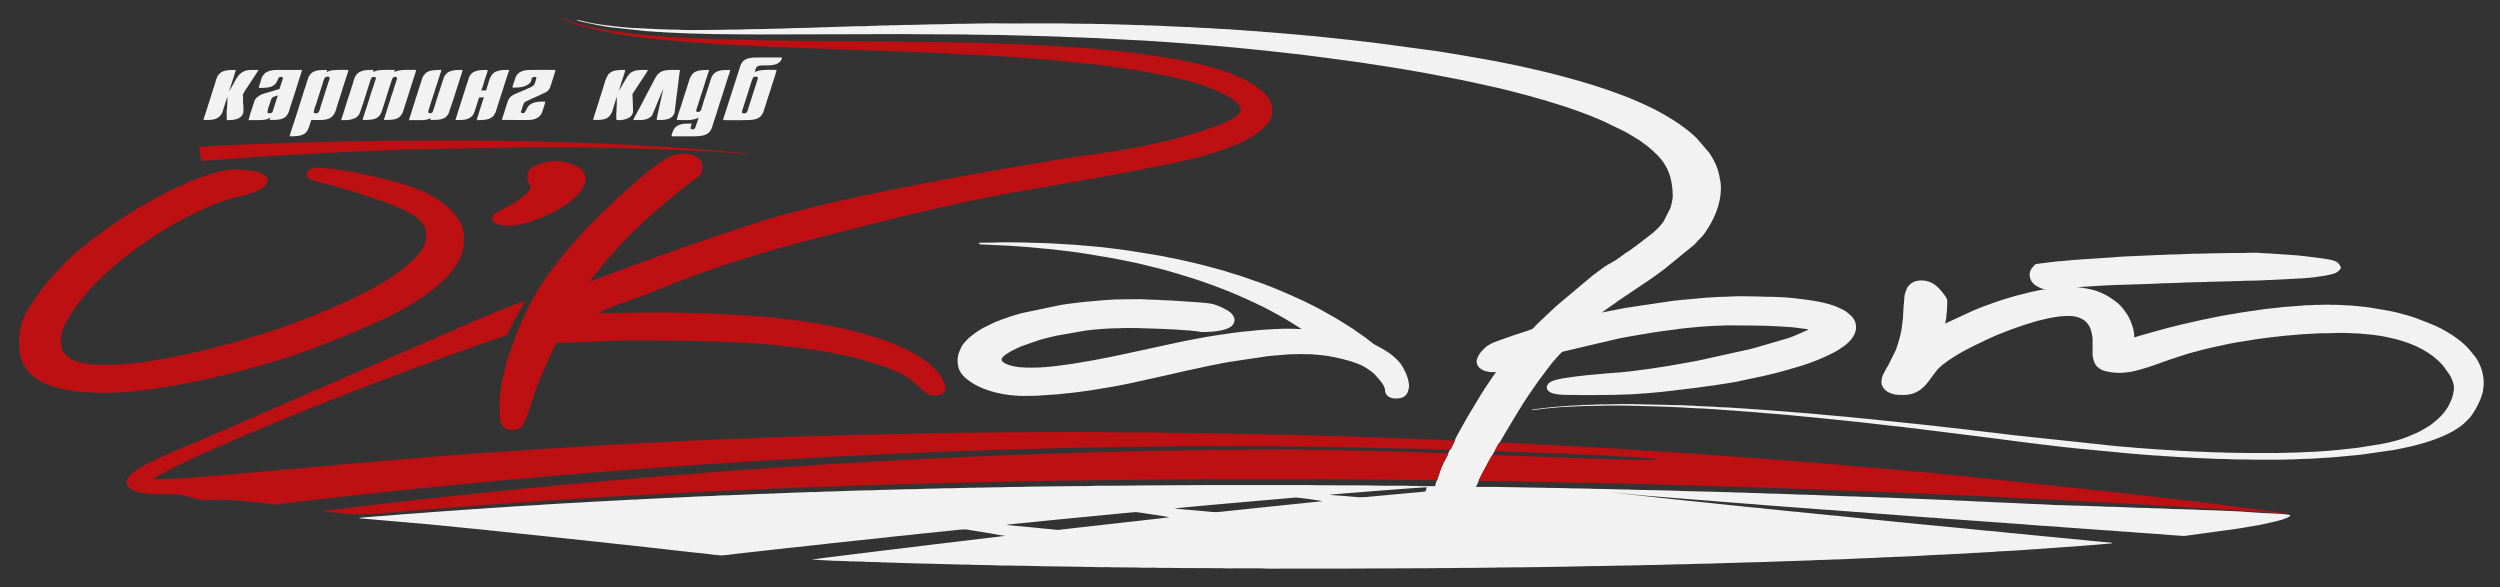
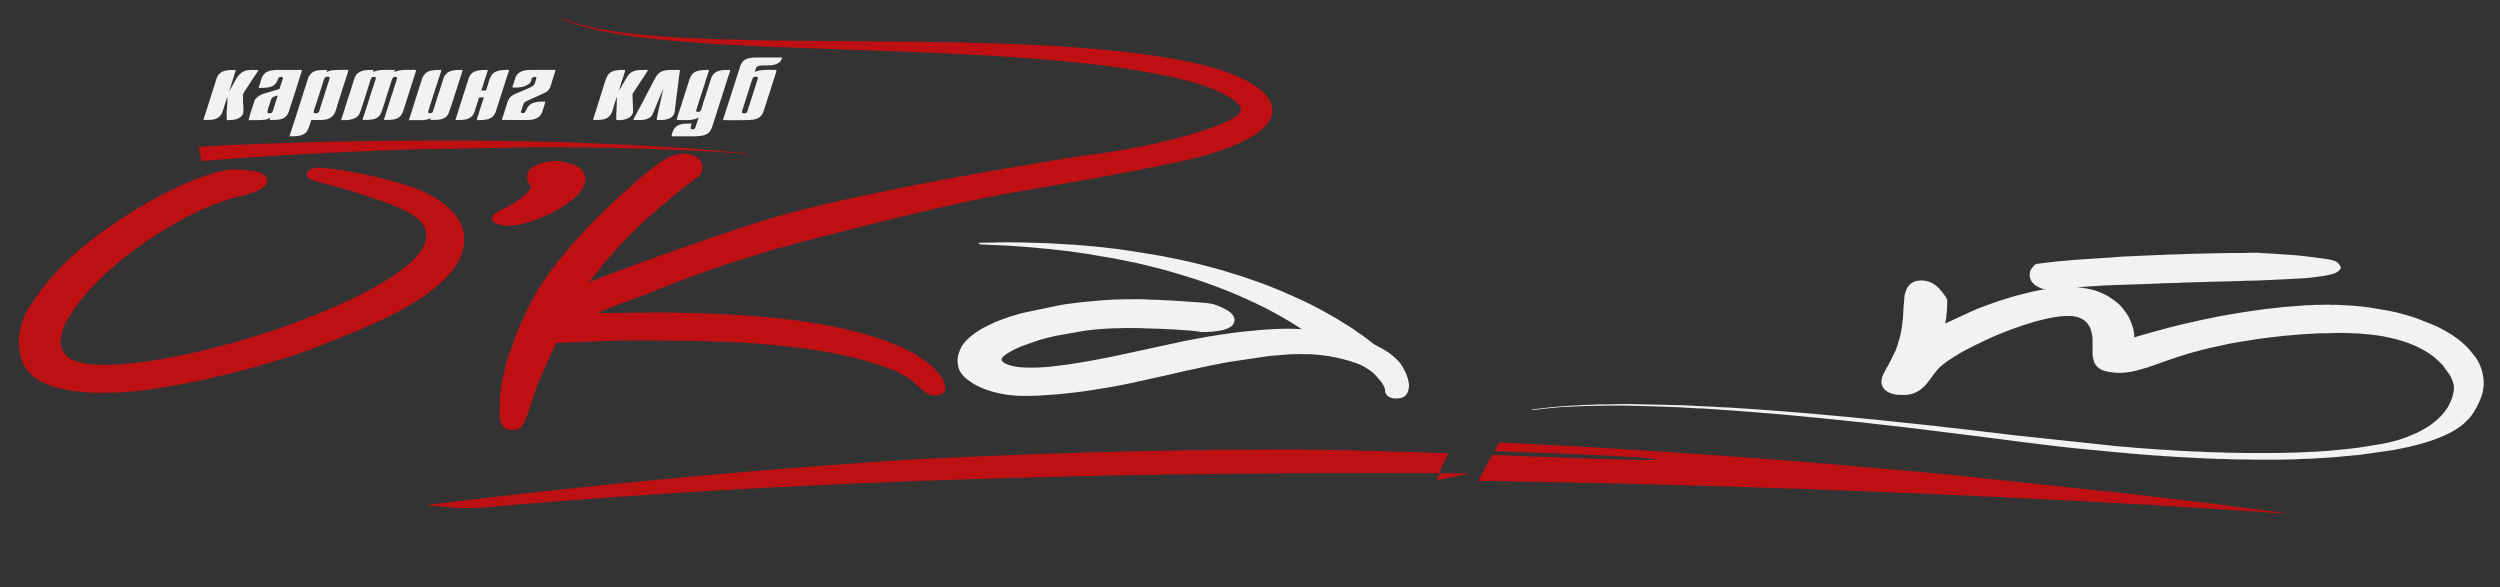
<svg xmlns="http://www.w3.org/2000/svg" xmlns:ns1="http://sodipodi.sourceforge.net/DTD/sodipodi-0.dtd" xmlns:ns2="http://www.inkscape.org/namespaces/inkscape" ns1:docname="okart.svg" ns2:version="1.0 (4035a4fb49, 2020-05-01)" id="svg8" version="1.1" viewBox="0 0 2043.681 479.942" height="479.942mm" width="2043.681mm">
  <rect x="0" y="0" width="2043.681" height="479.942" fill="#333333" stroke="none" />
  <defs id="defs2">
    <clipPath clipPathUnits="userSpaceOnUse" id="clipPath849">
      <path d="M 1451,0 H 9609.45 V 1700.787 H 1451 Z" id="path847" />
    </clipPath>
  </defs>
  <ns1:namedview ns2:window-maximized="1" ns2:window-y="-8" ns2:window-x="-8" ns2:window-height="1137" ns2:window-width="1920" fit-margin-bottom="15" fit-margin-right="15" fit-margin-left="15" fit-margin-top="15" showgrid="false" ns2:document-rotation="0" ns2:current-layer="g845" ns2:document-units="mm" ns2:cy="1647.6556" ns2:cx="3286.8907" ns2:zoom="0.12374369" ns2:pageshadow="2" ns2:pageopacity="0.0" borderopacity="1.0" bordercolor="#666666" pagecolor="#ffffff" id="base" />
  <g transform="translate(996.138,121.287)" id="layer1" ns2:groupmode="layer" ns2:label="Layer 1">
    <g id="g845" clip-path="url(#clipPath849)" transform="matrix(0.353,0,0,-0.353,-1659.211,419.246)">
      <g id="g851" transform="translate(5247.518,511.265)">
-         <path d="m 0,0 c -0.471,-2.491 -4.052,-8.818 -5.415,-11.504 -1.048,-2.079 -3.924,-9.151 -5.848,-10.255 -0.46,-1.136 -0.689,-1.231 -1.288,-2.271 -0.578,-0.993 -0.481,-0.866 -0.978,-1.863 -0.508,-1.018 -1.684,-2.569 -1.662,-3.711 -0.685,-3.335 -5.41,-11.874 -7.404,-15.514 -2.651,-4.825 -5.062,-9.432 -7.334,-14.68 -4.687,-10.822 -7.211,-21.396 -11.466,-32.357 l -1.94,-4.095 c -2.565,-11.358 -1.897,-9.569 -8.408,-9.534 -10.455,0.056 -20.948,0 -31.414,0 l -4.352,0.439 c -1.673,0.008 -3.384,-0.02 -5.067,-0.02 -3.186,-0.004 -6.607,-0.178 -9.701,0.113 -9.617,0.904 -48.803,0.337 -60.018,0.302 l -19.457,0.418 c -7.345,0 -12.609,0.426 -19.473,0.419 l -119.944,0.415 c -7.119,-0.003 -12.112,0.415 -19.473,0.415 h -221.055 c -54.079,0 -105.431,-0.833 -159.515,-0.833 -27.341,0 -52.101,-0.834 -79.127,-0.834 -13,0 -27.87,0.578 -39.796,-0.356 -7.842,-0.613 -30.345,-0.478 -39.331,-0.478 -36.786,0 -71.974,-0.941 -108.67,-1.232 -3.78,-0.032 -5.175,-0.458 -9.376,-0.44 -13.925,0.054 -25.69,-0.387 -39.598,-0.397 -3.742,-0.003 -5.607,-0.451 -9.381,-0.44 l -29.544,-0.408 c -7.355,0 -12.347,-0.419 -19.467,-0.419 -3.234,0.004 -6.928,0.11 -10.103,0.004 -3.303,-0.113 -5.19,-0.43 -9.359,-0.419 -3.341,0.008 -6.752,0.043 -10.082,0.017 -3.779,-0.031 -5.169,-0.454 -9.375,-0.439 -3.341,0.014 -6.757,0.05 -10.093,0.021 -3.778,-0.029 -5.168,-0.455 -9.375,-0.436 l -19.468,-0.419 c -3.341,0.011 -6.756,0.05 -10.092,0.021 -3.779,-0.028 -5.169,-0.454 -9.376,-0.436 -14.373,0.053 -43.745,-0.82 -57.922,-1.644 -6.259,-0.361 -13.801,0.359 -20.018,-0.081 L -1309,-114.13 c -7.381,0.022 -12.508,-0.436 -19.489,-0.404 -6.922,0.028 -12.417,-0.845 -18.81,-0.852 -26.342,-0.025 -51.802,-1.274 -77.309,-2.076 -3.288,-0.106 -5.233,-0.423 -9.387,-0.412 l -19.467,-0.411 c -7.532,0.039 -20.788,-1.114 -28.266,-1.271 -3.272,-0.067 -6.762,0.033 -10.055,0.029 -3.741,-0.003 -5.607,-0.454 -9.381,-0.44 -12.647,0.053 -25.54,-1.153 -38.358,-1.224 -6.27,-0.036 -11.615,-0.866 -18.821,-0.852 l -14.443,-0.528 c -1.251,-0.108 -2.421,-0.306 -4.372,-0.321 -7.553,-0.063 -12.957,-0.13 -19.206,-0.705 -3.106,-0.284 -6.516,-0.11 -9.707,-0.103 -6.35,0.017 -12.872,-0.823 -18.816,-0.859 l -9.493,-0.401 c -3.768,-0.138 -6.473,-0.096 -9.611,-0.341 l -18.575,-0.926 c -9.872,-0.085 -9.841,-0.273 -18.992,-0.794 -3.191,-0.185 -6.762,0.145 -9.969,-0.085 -5.693,-0.405 -12.545,-0.657 -18.831,-0.76 -2.892,-0.046 -6.725,-0.522 -9.087,-0.735 -5.896,-0.528 -11.979,-0.028 -19.056,-0.706 -3.544,-0.337 -5.998,-0.159 -9.542,-0.223 l -28.138,-1.445 c -5.158,-0.493 -12.16,-0.361 -18.633,-0.958 -3.16,-0.29 -6.527,0.05 -9.756,-0.173 -2.394,-0.166 -6.403,-0.614 -8.873,-0.752 -3.33,-0.189 -6.425,0.128 -9.841,-0.196 -6.232,-0.592 -13.101,-0.458 -18.639,-0.954 -12.043,-1.083 -25.262,-0.862 -37.353,-1.867 l -18.532,-1.061 c -3.154,-0.287 -6.484,0.046 -9.707,-0.223 l -18.367,-1.104 c -5.906,-0.389 -12.871,-0.415 -18.585,-1.064 -3.47,-0.394 -6.179,-0.074 -9.579,-0.245 -2.62,-0.131 -6.27,-0.646 -8.857,-0.791 -3.635,-0.202 -6.618,0.004 -9.665,-0.309 -6.002,-0.61 -12.075,-0.766 -18.516,-0.965 l -37.005,-2.197 c -5.153,-0.436 -13.679,-0.454 -18.672,-0.961 l -27.806,-1.529 c -2.667,-0.224 -5.319,-0.664 -8.799,-0.732 l -18.831,-0.947 c -5.671,-0.493 -11.947,-0.734 -18.11,-1.323 -2.977,-0.284 -6.778,-0.402 -9.125,-0.575 -15.469,-1.147 -30.767,-1.448 -46.22,-2.694 l -45.478,-3.139 c -7.569,-0.586 -20.66,-0.991 -27.486,-1.807 l -18.148,-1.224 c -5.842,-0.312 -12.582,-0.603 -18.28,-1.277 l -18.132,-1.182 c -3.496,-0.053 -5.826,-0.638 -8.905,-0.805 -3.629,-0.196 -5.618,-0.274 -9.264,-0.572 -14.876,-1.227 -30.746,-1.828 -45.355,-3.24 -18.024,-1.738 -36.182,-2.522 -54.153,-4.066 -9.157,-0.784 -18.265,-1.093 -27.031,-2.097 l -26.759,-2.185 c -8.552,-0.526 -56.709,-4.123 -60.418,-4.983 -1.759,-0.411 -1.267,-0.224 -2.341,-0.815 l 3.763,-0.888 c 0.705,-0.035 2.207,0.071 3.095,0.05 l 150.973,-13.086 c 2.769,-0.281 8.039,-0.756 11.444,-1.143 l 47.883,-4.552 c 2.219,-0.139 3.582,-0.54 5.725,-0.746 l 29.555,-2.902 c 19.5,-1.498 39.181,-4.159 58.782,-5.986 l 193.939,-20.468 c 1.283,-0.159 4.677,-0.464 6.062,-0.596 4.19,-0.397 7.82,-0.919 11.294,-1.259 7.837,-0.767 16.036,-1.999 23.199,-2.548 l 11.904,-1.21 c 16.464,-2.171 41.223,-4.482 58.275,-6.363 3.993,-0.439 7.729,-0.858 11.834,-1.312 l 34.574,-3.758 c 1.828,-0.17 3.972,-0.528 5.853,-0.699 l 29.57,-3.285 c 2.555,-0.252 3.593,-0.352 5.886,-0.647 29.174,-3.721 57.825,-6.458 87.133,-9.715 4.127,-0.458 7.414,-0.699 11.391,-1.188 10.092,-1.242 26.118,-3.51 35.622,-3.95 5.714,-0.27 28.255,2.924 35.348,3.701 l 58.061,6.493 c 3.86,0.395 7.938,0.987 11.177,1.32 l 46.863,5.138 c 4.324,0.377 7.05,0.994 11.866,1.264 l 81.527,8.895 c 2.368,0.252 3.592,0.532 5.698,0.841 l 17.469,1.722 c 7.654,0.89 15.838,1.685 23.209,2.505 l 35.718,3.825 c 3.356,0.436 8.664,0.766 11.422,1.21 3.619,0.589 8.559,0.816 11.91,1.217 l 41.014,4.414 c 2.181,0.173 3.459,0.575 5.758,0.742 l 5.965,0.691 c 7.852,1.008 21.493,1.807 29.549,2.921 3.64,0.5 8.445,0.969 11.791,1.295 11.151,1.097 30.822,3.608 40.577,4.29 l 64.689,6.667 c 20.574,1.42 10.931,2.211 34.183,-1.664 l 41.539,-6.632 c 9.028,-1.373 26.491,-5.426 34.076,-5.461 l -111.829,-13.452 c -14.139,-1.831 -28.304,-2.983 -42.635,-5.059 -2.603,-0.376 -4.527,-0.448 -6.986,-0.774 l -21.023,-2.697 c -2.55,-0.291 -4.96,-0.518 -7.024,-0.77 l -56.131,-6.851 c -3.164,-0.214 -4.137,-0.484 -6.981,-0.87 l -28.143,-3.368 c -12.599,-1.107 -30.142,-4.155 -42.287,-5.28 l -41.998,-5.102 c -4.629,-0.614 -9.135,-1.178 -14.213,-1.81 l -6.714,-0.958 c -0.043,-0.007 -3.865,-0.354 -3.865,-0.354 -0.609,-0.072 -2.918,-0.394 -3.132,-0.419 -2.614,-0.32 -5.409,-0.663 -7.43,-0.895 l -6.708,-0.939 c -4.747,-0.452 -9.686,-0.863 -14.027,-1.633 l -27.897,-3.797 52.064,-2.892 c 2.036,-0.106 4.255,0.053 6.286,-0.021 l 23.289,-0.823 c 2.475,-0.05 3.133,-0.348 5.597,-0.433 6.51,-0.22 24.738,-0.106 29.228,-0.528 15.426,-1.445 33.338,-0.512 46.264,-1.792 l 23.813,-0.586 c 7.018,0.028 16.244,-0.806 23.183,-0.859 l 41.415,-1.214 c 7.527,-0.39 23.359,-0.028 29.121,-0.614 l 70.735,-1.912 c 3.854,-0.128 8.109,0.053 12.016,0.022 2.54,-0.022 3.352,-0.298 5.565,-0.413 l 52.887,-1.095 c 9.91,-0.984 25.721,-0.487 36.375,-0.575 l 11.283,-0.437 c 32.035,0.05 63.514,-1.668 95.452,-1.668 20.227,0 40.223,-0.904 60.311,-0.826 4.367,0.017 6.869,-0.447 11.284,-0.43 8.296,0.032 16.447,-0.004 23.803,-0.386 7.21,-0.376 17.1,-0.046 24.572,-0.018 4.715,0.018 6.981,-0.443 11.915,-0.426 l 59.429,-0.475 c 11.102,-0.87 24.925,-0.331 36.685,-0.341 4.068,-0.004 6.548,-0.444 11.273,-0.433 8.163,0.022 16.331,0 24.493,0 8.589,0 15.266,-0.415 23.866,-0.415 32.864,0 64.171,-0.501 97.366,-0.408 4.441,0.014 6.964,-0.441 11.909,-0.426 13.368,0.031 78.362,0.518 85.06,-0.114 11.674,-1.1 35.028,-0.305 48.701,-0.305 h 146.329 c 65.062,0 129.591,0.838 194.675,0.838 8.607,0 15.278,0.415 23.868,0.415 h 24.492 c 8.793,0 15.411,0.418 23.867,0.415 7.954,0 15.907,0.003 23.861,0 l 48.36,0.532 c 6.43,0.565 16.292,0.302 23.861,0.302 8.793,0 15.304,0.418 23.867,0.418 6.227,0 12.685,-0.302 18.901,0.022 11.626,0.606 19.088,0.036 29.511,0.393 l 23.809,0.419 c 8.226,-0.003 15.105,0.415 23.861,0.415 31.799,0 63.919,1.672 95.456,1.668 24.124,0 47.392,1.306 71.596,1.242 4.324,-0.01 6.848,0.444 11.295,0.43 3.576,-0.015 8.562,-0.185 11.983,0.057 3.764,0.269 7.222,0.358 11.889,0.358 l 11.353,0.418 c 4.052,0.153 8.499,-0.142 12.567,-0.003 l 58.477,1.647 c 3.913,0.226 8.5,-0.118 12.488,0.017 3.698,0.128 6.595,0.426 11.246,0.419 l 11.91,0.437 c 3.912,0.031 8.782,-0.082 11.786,0.222 3.747,0.384 8.141,0.128 12.128,0.16 l 81.618,2.516 c 15.956,-0.004 31.302,1.288 47.098,1.242 7.349,-0.021 15.71,0.88 23.225,0.848 l 92.88,3.088 c 11.985,1.138 33.97,0.897 46.152,1.851 l 18.041,0.497 c 16.875,0.859 34.007,1.108 51.037,2.42 3.966,0.305 8.178,-0.156 12.257,0.235 5.912,0.571 11.278,0.595 17.056,0.641 l 28.449,1.633 c 3.687,0.27 8.022,-0.113 11.78,0.074 3.64,0.185 7.089,0.827 11.21,0.827 7.857,0.003 15.635,0.774 23.267,0.813 2.572,0.014 8.355,0.284 11.306,0.539 l 22.632,1.118 c 3.822,0.025 7.922,0.631 11.407,0.83 l 33.836,1.693 c 4.837,0.171 7.606,0.01 11.994,0.436 l 21.842,1.242 c 11.823,0.057 21.776,1.445 33.975,1.639 3.87,0.064 7.472,0.792 11.267,0.859 2.197,0.039 4.073,-0.092 6.281,0.103 l 16.325,1.149 c 4.666,0.076 7.045,0.21 11.337,0.441 3.127,0.17 8.612,0.337 11.568,0.76 10.22,1.451 33.108,1.627 44.922,2.653 10.583,0.919 22.621,1.2 33.108,2.211 l 11.167,0.905 c 3.875,0.351 7.237,0.224 11.038,0.596 l 110.466,7.956 c 2.528,0.202 8.478,0.713 11.14,0.965 1.903,0.176 3.742,0.152 5.757,0.34 l 37.23,3.172 c 3.555,0.259 7.895,0.157 10.567,1.664 -1.202,0.664 -0.128,0.267 -1.865,0.657 -2.56,0.579 -8.793,0.649 -12.706,1.181 l -18.147,1.746 c -1.71,0.174 -2.994,0.124 -4.64,0.277 l -27.662,2.849 c -9.038,1.217 -18.105,1.547 -27.443,2.644 l -100.406,9.634 c -1.957,0.248 -2.619,0.404 -4.298,0.536 l -13.571,1.394 c -12.675,1.182 -34.029,2.853 -45.548,4.336 -8.478,1.089 -19.178,2.246 -27.517,2.665 -7.879,0.401 -19.244,1.785 -27.347,2.629 l -36.648,3.613 c -6.163,0.571 -11.973,1.036 -17.928,1.806 l -54.982,5.294 c -6.227,0.316 -11.744,1.356 -18.185,1.686 l -100.396,10.031 c -14.726,1.075 -29.87,3.158 -44.643,4.527 l -27.813,2.768 c -11.31,1.352 -34.001,3.729 -45.659,4.368 -1.732,0.096 -2.636,0.394 -4.576,0.632 l -31.783,3.119 c -11.834,1.075 -23.728,2.7 -35.958,3.654 -6.767,0.526 -11.974,1.37 -18.725,1.775 -7.274,0.436 -15.191,1.707 -22.69,2.402 l -31.185,2.981 c -11.936,1.926 -24.604,2.406 -36.519,3.751 l -81.576,8.413 c -2.704,0.216 -5.393,0.671 -8.482,1.007 -6.441,0.7 -11.963,1.26 -18.024,1.817 l -27.716,2.874 c -3.378,0.263 -5.917,0.575 -8.778,0.831 -21.049,1.894 -42.121,4.868 -63.368,6.72 l -97.691,10.947 c -2.667,0.4 -5.8,0.67 -9.269,0.986 -3.913,0.355 -5.581,0.643 -8.691,1.012 l 79.827,-7.754 c 18.879,-1.92 37.603,-2.81 56.478,-4.623 l 112.973,-8.882 c 2.593,-0.099 3.999,-0.344 6.485,-0.603 l 56.253,-4.4 c 14.416,-1.079 29.609,-2.002 44.222,-3.523 l 144.357,-10.902 c 2.474,-0.23 4.671,-0.102 7.039,-0.333 10.445,-1.014 21.226,-1.327 31.339,-2.519 3.892,-0.461 8.088,-0.313 12.733,-0.749 1.897,-0.181 4.062,-0.642 6.569,-0.724 13.471,-0.432 30.271,-2.096 43.389,-3.221 17.009,-1.459 34.349,-2.456 50.854,-3.758 l 88.498,-6.724 c 2.432,-0.16 3.897,-0.004 6.409,-0.288 10.536,-1.185 20.798,-1.455 31.586,-2.398 l 101.341,-7.36 c 12.626,-1.217 25.979,-1.557 38.108,-2.629 1.111,-0.099 4.538,-0.582 5.928,-0.671 2.319,-0.149 4.254,0.018 6.52,-0.219 1.823,-0.189 4.256,-0.597 6.682,-0.664 6.965,-0.203 12.033,-1.03 18.805,-1.271 2.138,-0.078 4.191,-0.369 6.505,-0.596 11.237,-1.092 62.075,-4.698 69.548,-4.804 3.859,-0.05 8.853,-0.923 12.54,-1.186 l 62.84,-4.53 c 13.016,-1.278 25.503,-1.618 38.471,-2.808 1.095,-0.098 4.292,-0.304 6.173,-0.482 2.426,-0.227 4.297,-0.064 6.618,-0.231 l 25.272,-2.015 c 8.473,-0.483 16.304,-1.239 25.054,-1.71 4.078,-0.22 9.279,-0.821 12.7,-1.112 6.591,-0.556 13.491,-0.535 19.452,-1.23 l 31.906,-2.239 c 3.8,-0.199 8.74,-0.852 12.064,-1.118 l 25.022,-1.785 c 4.372,-0.252 15.169,-1.448 19.467,-1.092 l 110.99,15.175 c 1.93,0.27 4.32,0.675 5.623,0.817 9.767,1.057 18.757,3.083 28.304,4.598 l 11.028,1.86 c 12.075,1.898 24.289,3.934 35.685,6.819 0.503,0.128 1.962,0.48 2.272,0.551 l 15.4,3.537 c 9.156,2.179 25.572,6.373 32.388,11.238 1.736,1.242 2.089,2.083 2.693,3.613 -7.339,1.827 -17.815,2.296 -27.079,3.165 l -21.895,1.014 c -10.134,0.042 -51.966,3.116 -63.449,4.041 -9.621,0.778 -19.868,0.806 -29.447,1.357 l -28.923,1.277 c -10.055,0.057 -19.089,0.841 -29.544,0.816 -8.97,-0.021 -18.773,1.32 -28.892,1.256 -7.734,-0.046 -15.902,0.844 -22.589,0.844 l -22.616,0.391 c -4.624,0.095 -8.772,0.855 -13.806,0.862 -11.178,0.007 -19.132,0.845 -30.159,0.816 -5.33,-0.014 -9.911,0.461 -14.395,0.774 -4.683,0.33 -10.273,-0.234 -14.893,0.124 l -58.568,2.416 c -4.886,0.252 -10.776,-0.287 -15.533,0.082 l -21.521,1.171 c -2.4,0.124 -5.179,-0.015 -7.622,0.004 -2.908,0.024 -3.956,0.393 -6.841,0.447 -2.438,0.046 -4.929,-0.143 -7.345,0.046 -11.814,0.926 -25.065,0.489 -37.776,1.227 -13.855,0.806 -40.506,0.802 -51.288,1.753 l -21.66,1.143 c -7.723,0.142 -13.668,0.745 -22.044,0.802 l -50.845,2.526 c -2.533,-0.014 -4.741,-0.06 -7.087,0.167 l -57.575,2.668 c -5.43,0.451 -9.22,0.277 -15.042,0.49 -6.852,0.252 -14.095,1.235 -21.386,1.267 -2.555,0.011 -5.249,0.142 -6.922,0.291 -4.709,0.411 -10.514,0.148 -15.015,0.493 -4.25,0.33 -10.258,0.732 -14.449,0.873 l -145.73,5.851 c -5.841,0.036 -9.268,0.416 -15.094,0.401 -8.473,-0.021 -22.435,1.275 -29.512,1.264 -7.13,-0.011 -22.397,0.347 -29.067,0.997 -4.164,0.408 -10.617,-0.061 -15.299,0.301 l -73.734,2.849 c -2.88,-0.013 -4.478,0.281 -6.815,0.402 -2.41,0.128 -5.083,-0.093 -7.473,0.045 l -14.742,0.568 c -3.966,0.405 -10.044,0.128 -14.897,0.231 -3.02,0.06 -3.966,0.44 -7.532,0.444 l -43.944,1.671 c -2.346,0.017 -5.142,-0.128 -7.435,0.003 -8.954,0.522 -20.152,0.341 -29.014,1.115 -2.678,0.237 -5.474,0.099 -8.195,0.099 -2.971,0.003 -4.142,0.34 -6.82,0.433 -2.646,0.092 -5.565,-0.039 -8.243,-0.018 -2.913,0.025 -3.961,0.394 -6.842,0.447 -10.178,0.195 -19.906,0.877 -29.564,0.827 l -67.132,2.057 c -2.305,0.122 -5.25,0.026 -7.617,0.015 l -44.02,1.078 c -6.462,0.622 -51.346,1.8 -59.557,1.864 -20.547,0.163 -39.657,1.042 -60.338,1.217 -3.052,0.025 -4.34,0.426 -7.484,0.45 -2.507,0.022 -5.078,-0.017 -7.59,-0.028 l -15.047,0.43 c -9.739,-0.008 -20.269,0.67 -29.474,0.844 -10.53,0.202 -19.911,0.422 -30.212,0.394 -3.218,-0.008 -4.65,0.333 -7.451,0.429 l -22.012,0.433 c -12.599,0.099 -25.914,0.149 -38.272,0.794 l -22.002,0.452 c -5.158,0.099 -10.583,-0.033 -15.774,-0.029 -2.966,0.003 -4.137,0.344 -6.821,0.437 -2.384,0.081 -5.158,-0.004 -7.59,-0.004 l -90.432,1.679 c -10.745,-0.029 -20.104,0.408 -30.142,0.408 -10.264,-0.004 -20.521,-0.004 -30.778,-0.004 l 3.533,7.044 c 0.903,1.803 2.875,4.562 2.704,6.432 0.792,3.872 12.589,25.602 15.465,30.956 2.645,4.929 13.993,26.297 16.43,29.292 l 5.143,8.872 c 0.123,0.677 8.638,16.78 10.504,18.813 0.091,0.103 0.203,0.209 0.294,0.302 l 1.191,0.926 c 0.236,1.401 -0.026,0.163 0.45,1.068 l 9.237,15.949 c 0.934,1.544 1.656,2.7 2.639,4.528 0.873,1.628 1.498,2.541 2.476,4.166 0.988,1.636 1.576,2.508 2.518,4.172 l 22.658,37.87 c 2.015,2.998 3.571,5.648 5.335,8.576 11.664,19.384 24.632,38.474 37.909,57.348 l 5.735,8.275 c 1.091,1.472 1.93,2.548 2.941,3.882 l 23.855,31.666 c 1.048,1.277 1.914,2.639 2.93,3.91 l 12.689,14.871 c 0.877,0.88 1.171,1.1 1.962,2.072 l 4.95,5.437 c 0.663,0.667 1.123,1.103 1.732,1.784 2.785,3.13 3.816,4.222 8.819,5.532 l 124.744,29.31 c 1.353,0.295 2.256,0.588 3.186,0.791 2.566,0.557 4.795,0.901 7.36,1.341 2.364,0.405 4.443,0.834 6.865,1.302 4.335,0.842 9.273,1.566 13.838,2.502 l 49.471,8.381 c 1.096,0.167 2.058,0.206 3.715,0.451 l 17.912,2.704 c 13.102,1.919 27.368,3.094 39.77,5.301 0.144,0.024 0.304,0.061 0.449,0.082 0.154,0.021 0.32,0.042 0.48,0.06 32.784,3.726 66.138,6.93 99.643,7.554 3.436,0.068 4.698,0.454 8.728,0.437 21.173,-0.081 94.228,-0.224 111.883,-1.916 2.865,-0.274 5.517,-0.078 8.264,-0.348 0.984,-0.096 6.629,-0.508 7.954,-0.597 7.382,-0.485 17.613,-0.641 24.6,-1.54 l 37.609,-4.779 c -0.689,-0.241 -4.035,-2.242 -5.115,-2.824 l -30.271,-13.161 c -2.474,-0.887 -4.18,-1.575 -6.495,-2.353 -2.25,-0.759 -3.506,-1.394 -6.056,-2.231 L 695.49,214.626 c -2.742,-0.681 -4.805,-1.284 -7.227,-1.859 -2.635,-0.624 -4.415,-1.224 -7.211,-1.877 L 561.83,184.614 c -20.9,-3.569 -41.255,-7.927 -62.262,-11.191 -1.368,-0.213 -2.459,-0.454 -3.977,-0.689 l -44.361,-6.852 c -1.438,-0.266 -3.282,-0.483 -4.088,-0.607 l -12.146,-1.504 c -12.642,-1.714 -38.422,-5.145 -50.428,-6.053 -14.042,-1.069 -30.644,-2.002 -43.82,-3.489 -5.389,-0.606 -11.889,-1.022 -17.693,-1.564 -11.386,-1.072 -23.605,-1.966 -34.815,-3.641 l -12.759,-1.53 c -1.517,-0.226 -2.25,-0.439 -3.442,-0.592 -14.475,-1.828 -33.483,-4.354 -46.044,-9.236 -14.823,-5.767 -18.019,-19.108 -4.678,-26.353 7.248,-3.936 19.553,-5.096 31.447,-5.707 12.214,-0.627 71.146,-0.695 78.619,-0.444 12.546,0.43 27.171,-0.003 39.566,0.419 3.298,0.114 5.191,0.43 9.36,0.419 9.696,-0.021 18.35,0.532 28.308,0.834 10.584,0.323 26.177,2.2 35.777,2.512 7.355,0.242 51.566,4.652 60.76,6.064 l 33.29,4.162 c 1.481,0.224 2.77,0.167 4.458,0.356 l 49.231,6.528 c 5.789,0.838 10.995,1.218 16.624,2.363 l 39.897,6.395 71.344,15.233 c 14.465,3.303 29.202,6.965 43.143,11.01 1.24,0.358 1.891,0.564 3.49,1.001 l 24.033,6.966 c 18.12,4.857 41.137,13.26 58.274,20.615 10.119,4.344 19.789,9.066 29.292,13.928 7.41,3.782 14.213,8.182 20.372,12.842 0.855,0.649 1.571,0.99 2.496,1.639 l 4.667,3.605 c 13.785,11.223 23.465,25.307 23.438,40.281 -0.011,9.173 -3.682,18.427 -11.058,25.936 -3.807,3.874 -8.356,7.54 -13.284,10.85 -3.063,2.058 -7.441,4.315 -11.017,6.093 -3.827,1.901 -7.558,3.47 -11.781,5.141 -2.052,0.813 -4.394,1.657 -6.436,2.406 -5.511,2.019 -11.738,3.697 -17.617,5.067 l -7.308,1.803 c -1.588,0.415 -1.849,0.478 -3.907,0.819 -2.561,0.426 -5.014,1.058 -7.66,1.551 -16.255,3.044 -32.388,4.751 -48.798,6.855 -21.344,2.736 -51.716,4.006 -73.434,3.921 -4.207,-0.014 -5.596,0.409 -9.376,0.44 -19.2,0.153 -52.673,1.561 -68.189,0.096 -7.137,-0.67 -20.511,-0.67 -28.604,-0.944 l -17.895,-1.125 c -3.325,-0.337 -5.383,-0.443 -9.088,-0.546 l -61.508,-5.532 c -1.609,-0.174 -6.971,-0.734 -8.659,-0.965 -2.636,-0.358 -6.458,-0.575 -8.697,-0.912 L 396.109,307.129 c -0.529,-0.093 -1.357,-0.192 -2.057,-0.313 l -54.566,-10.719 c 1.919,0.486 9.258,6.369 11.151,7.611 l 22.931,16.042 c 1.7,1.136 1.935,1.654 3.448,2.739 2.545,1.828 5.158,3.41 7.847,5.192 l 46.472,31.264 c 3.239,2.154 27.314,18.015 30.709,20.939 l 22.344,16.387 69.975,56.994 20.312,21.602 c 0.059,0.071 0.615,0.813 0.637,0.838 l 5.125,7.029 c 18.671,27.386 31.105,55.88 34.783,85.927 l 0.683,9.936 c 0.674,3.782 0.028,15.992 -0.668,19.856 -4.233,23.586 -7.5,37.258 -20.595,59.027 l -5.842,9.066 -28.341,32.983 c -0.514,0.461 -1.107,1.01 -1.545,1.444 -4.966,4.96 -10.707,10.279 -16.736,14.807 -2.513,1.888 -4.239,3.665 -6.912,5.436 l -7.205,5.635 c -1.427,1.019 -2.615,1.7 -4.106,2.693 -1.411,0.94 -2.068,1.757 -3.426,2.725 -8.937,6.366 -18.756,12.012 -28.266,17.93 l -12.588,7.083 c -23.461,14.027 -73.253,36.002 -102.277,46.029 -2.133,0.734 -3.406,1.281 -5.228,1.937 -1.668,0.604 -3.475,1.122 -4.929,1.711 -8.942,3.619 -21.67,7.533 -31.099,10.663 -3.48,1.157 -6.987,2.32 -10.455,3.477 l -37.493,11.391 c -2.062,0.631 -3.425,0.901 -5.414,1.444 L 244.12,844.543 C 223.558,850 202.764,855.16 181.682,859.83 l -23.45,5.265 c -2.186,0.483 -3.939,0.88 -6.11,1.36 l -29.137,6.085 c -13.267,3.002 -34.728,6.891 -48.257,9.282 -2.123,0.377 -4.341,0.834 -6.415,1.168 -2.255,0.369 -3.806,0.663 -5.901,1.064 l -43.298,7.548 c -26.95,4.563 -54.837,9.332 -81.911,12.788 l -116.448,15.624 c -2.448,0.386 -4.768,0.599 -6.777,0.915 l -46.559,5.436 c -15.993,1.451 -30.906,3.673 -46.884,5.142 l -33.722,3.445 c -4.336,0.412 -9.376,1.025 -13.589,1.42 -9.285,0.869 -18.831,1.589 -27.704,2.437 -4.929,0.472 -9.061,1.104 -13.765,1.345 -2.897,0.146 -4.174,0.227 -6.751,0.475 -27.608,2.622 -56.035,4.699 -83.734,6.948 l -14.016,1.065 c -2.592,0.347 -4.057,0.156 -7.184,0.326 -4.18,0.224 -9.039,0.65 -13.395,1.057 -9.05,0.848 -44.938,3.162 -57.04,3.506 -2.518,0.071 -4.511,0.295 -7.211,0.543 -6.917,0.639 -14.026,1.122 -21.739,1.111 -7.125,-0.014 -27.63,1.661 -35.702,2.072 -2.442,0.128 -4.816,-0.092 -7.254,0.138 l -44.333,1.959 c -5.34,-0.014 -9.232,0.834 -14.406,0.855 l -15.079,0.394 c -3.015,0.061 -3.966,0.44 -7.526,0.444 -2.523,0.003 -5.057,-0.032 -7.58,-0.029 -4.693,0.004 -9.247,0.774 -13.743,0.863 -5.019,0.096 -10.514,-0.32 -15.288,0.163 -3.25,0.326 -10.856,0.681 -14.902,0.656 l -59.611,1.608 c -4.624,0.326 -10.937,0.003 -15.769,0.043 -2.908,0.024 -3.955,0.393 -6.842,0.446 -12.572,0.242 -26.47,-0.234 -38.289,0.384 -5.04,0.262 -10.498,-0.291 -15.303,0.195 -8.136,0.83 -122.135,0.241 -139.877,0.241 -19.953,0 -42.613,0.674 -62.23,0.004 l -30.714,-0.408 c -5.057,0.01 -9.253,-0.43 -15.074,-0.43 -5.046,0 -10.792,0.174 -15.752,0.004 -4.725,-0.164 -9.323,-0.419 -15.015,-0.419 l -15.042,-0.433 c -10.856,-0.01 -19.682,-0.426 -30.174,-0.401 -5.757,0.014 -9.146,-0.422 -15.075,-0.418 l -30.195,-0.834 c -4.966,-0.188 -10.819,0.312 -15.651,-0.114 -8.536,-0.749 -20.521,-0.522 -30.185,-0.706 -3.02,-0.057 -4.292,-0.44 -7.462,-0.444 -2.459,-0.003 -5.207,0.1 -7.623,0.018 -4.575,-0.16 -8.862,-0.401 -14.4,-0.408 -3.56,0 -4.511,-0.38 -7.526,-0.443 -2.47,-0.05 -5.078,0.049 -7.563,0.031 l -14.417,-0.865 c -10.434,-0.217 -20.264,0.287 -30.821,-0.465 l -52.085,-1.59 c -3.357,-0.004 -4.298,-0.333 -6.949,-0.436 -2.635,-0.096 -5.527,0.096 -8.167,0.003 -16.411,-0.557 -35.467,-1.692 -51.444,-1.667 -15.501,0.025 -44.414,-1.732 -59.643,-1.672 l -30.212,-0.83 c -10.268,-0.39 -20.6,0.092 -30.783,-0.437 l -30.073,-0.816 c -5.239,0.018 -10.477,0 -15.71,0.011 -4.95,0.014 -8.782,-0.426 -14.443,-0.426 -16.426,0.007 -81.399,-1.242 -92.715,-0.355 -8.707,0.681 -19.959,0.806 -29.768,0.767 -3.608,-0.014 -4.687,0.255 -7.457,0.401 -2.309,0.12 -5.222,0.021 -7.595,0.021 l -66.004,3.176 c -2.598,0.252 -4.757,0.035 -7.265,0.216 -14.207,1.018 -41.677,3.832 -53.848,5.465 -10.295,1.384 -21.852,2.746 -31.858,4.659 -0.914,0.177 -1.978,0.408 -2.913,0.575 -1.412,0.244 -1.684,0.241 -2.999,0.5 l -11.177,2.171 c -6.655,1.324 -20.275,5.174 -24.894,5.334 1.497,-1.778 -0.031,-0.458 1.786,-1.444 1.988,-1.086 10.412,-2.818 13.449,-3.62 1.181,-0.309 -0.332,0.036 1.849,-0.464 0.706,-0.164 0.802,-0.171 1.443,-0.306 l 2.823,-0.628 c 0.155,-0.035 0.321,-0.067 0.481,-0.099 18.126,-3.939 32.852,-6.877 51.679,-9.925 l 89.159,-9.659 c 5.869,-0.461 9.622,-0.681 15.566,-0.972 2.17,-0.106 4.912,-0.617 6.981,-0.756 2.64,-0.173 5.479,0.068 8.098,-0.071 2.731,-0.145 4.463,-0.677 7.612,-0.805 l 30.981,-1.444 c 7.468,-0.721 49.925,-1.927 55.725,-1.902 9.766,0.042 22.338,-0.841 32.008,-0.848 33.21,-0.032 65.191,-0.82 98.605,-0.82 110.915,0 221.334,0.834 332.217,0.834 22.68,0 43.73,-0.419 65.94,-0.419 l 82.911,-0.411 c 5.592,0.017 9.579,-0.423 15.689,-0.423 22.461,0.004 42.944,-0.798 65.346,-0.819 l 16.293,-0.43 c 16.619,0 31.772,-1.295 48.359,-1.252 11.166,0.028 20.948,-0.873 32.045,-0.827 l 16.186,-0.444 c 2.624,-0.152 4.137,-0.419 7.665,-0.4 l 16.346,-0.395 c 3.057,-0.024 4.346,-0.432 7.489,-0.45 l 31.377,-1.175 c 4.645,-0.33 11.39,-0.273 15.715,-0.461 10.311,-0.454 20.574,-1.309 31.441,-1.263 8.43,0.035 14.641,-1.267 23.257,-1.249 3.181,0.004 4.459,-0.376 7.495,-0.426 l 61.53,-3.296 c 10.241,-0.536 20.943,-0.791 30.617,-1.728 l 15.673,-0.866 c 2.015,-0.142 4.832,-0.653 7.061,-0.756 2.881,-0.135 4.71,0.025 7.687,-0.255 l 60.044,-4.39 c 2.202,-0.142 5.703,-0.521 7.697,-0.681 l 51.689,-4.035 c 29.442,-2.782 58.457,-4.968 87.984,-8.285 l 21.734,-2.271 c 2.972,-0.266 4.426,-0.323 7.163,-0.642 8.884,-1.051 19.419,-2.328 28.571,-3.158 l 35.925,-4.056 c 2.753,-0.305 4.373,-0.394 7.105,-0.71 l 21.216,-2.565 c 13.416,-1.867 27.933,-3.318 41.549,-5.33 1.908,-0.284 4.687,-0.493 6.917,-0.827 l 55.275,-7.526 c 13.097,-1.725 35.242,-4.684 47.879,-6.933 l 47.401,-7.328 c 21.933,-3.714 44.308,-6.972 66.122,-11.11 l 13.385,-2.341 c 1.77,-0.405 -0.128,-0.011 1.893,-0.433 l 82.424,-15.759 c 1.818,-0.351 1.764,-0.376 3.271,-0.709 l 65.79,-14.286 c 14.454,-3.108 28.839,-6.426 42.993,-10.198 2.068,-0.55 3.442,-0.926 5.922,-1.515 l 30.233,-7.839 c 1.941,-0.514 3.807,-0.986 5.837,-1.543 l 46.505,-13.278 c 3.758,-1.253 7.43,-2.395 11.52,-3.623 41.051,-12.334 80.847,-26.602 118.258,-43.159 l 48.167,-23.444 c 1.065,-0.553 1.262,-0.703 2.433,-1.302 7.702,-3.939 18.388,-11.202 23.963,-14.115 7.056,-3.691 29.132,-20.163 35.595,-26.255 l 3.516,-3.098 c 1.177,-1.04 2.037,-2.101 3.315,-3.236 7.254,-6.444 16.704,-16.727 21.536,-24.349 l 2.422,-3.818 c 8.012,-12.842 12.443,-25.428 15.239,-39.355 2.224,-11.05 4.613,-32.375 2.453,-42.009 -0.636,-2.821 -1.208,-6.699 -2.004,-9.925 -0.855,-3.477 -1.379,-5.879 -2.486,-9.151 l -14.641,-29.391 c -5.586,-9.187 -15.827,-19.74 -24.758,-27.628 l -42.368,-32.687 c -3.02,-2.001 -5.527,-3.566 -7.96,-5.617 -4.681,-3.946 -11.272,-7.434 -16.548,-11.046 -1.583,-1.086 -2.438,-2.083 -4.057,-3.144 -6.276,-4.12 -14.091,-10.705 -20.317,-13.988 -8.393,-4.418 -21.302,-11.976 -28.047,-17.298 -1.022,-0.806 -0.894,-0.884 -1.914,-1.661 -3.849,-2.92 -8.195,-5.401 -11.749,-8.487 -2.17,-1.888 -5.479,-3.886 -7.976,-5.934 l -73.814,-61.886 c -9.231,-7.424 -29.97,-27.213 -38.534,-35.335 -0.929,-0.876 -0.957,-0.809 -1.871,-1.664 l -8.253,-7.849 c -4.687,-4.162 -9.039,-8.956 -13.368,-13.25 l -3.357,-3.569 c -1.759,-1.423 -34.958,-11.845 -38.091,-12.885 -2.021,-0.674 -3.672,-1.174 -5.88,-1.944 -2.111,-0.735 -3.282,-1.317 -5.206,-1.952 l -21.772,-7.639 c -9.771,-3.311 -22.787,-8.009 -30.409,-12.888 -2.171,-1.388 -2.7,-1.274 -4.576,-2.871 l -3.555,-3.101 c -4.382,-4.673 -9.242,-8.569 -12.486,-13.871 -0.978,-1.592 -1.534,-2.172 -2.523,-3.743 -0.593,-0.944 -0.759,-1.157 -1.23,-2.137 -0.475,-0.993 -0.508,-1.297 -0.785,-2.025 -0.657,-1.725 -1.465,-3.056 -1.845,-4.663 -0.443,-1.877 -0.78,-3.072 -0.828,-4.985 -0.283,-11.092 7.981,-20.187 23.466,-23.842 7.12,-1.678 13.925,-1.604 21.788,-1.604 C 93.452,156.799 84.835,143.127 82.43,139.763 L 69.462,120.424 c -1.117,-1.678 -1.956,-3.35 -3.149,-4.975 l -6.376,-9.988 c -0.401,-0.66 -0.957,-1.594 -1.427,-2.385 L 28.399,53.005 C 23.947,44.685 0.47,4.513 0,0 m -290.893,-125.747 c 3.368,0.822 218.897,17.724 225.797,17.383 -0.037,-1.969 -2.143,-8.055 -3.036,-9.871 -7.905,-1.282 -19.414,-1.857 -28.047,-2.659 l -82.718,-7.646 c -48.456,-4.914 -36.252,-2.984 -84.024,0.479 -5.2,0.376 -24.855,1.519 -27.972,2.314 m -358.59,-31.727 c 2.94,0.995 156.147,14.428 173.091,15.908 l 109.413,9.457 c 2.615,0.013 56.859,-6.92 60.404,-8.811 -14.037,-0.979 -29.218,-2.722 -43.186,-4.22 -56.649,-6.067 -114.052,-11.425 -170.574,-17.723 -7.104,-0.791 -13.999,-1.434 -21.125,-2.218 -10.327,-1.143 -11.017,-1.338 -21.707,-0.412 -14.443,1.249 -28.886,2.875 -43.367,4.056 -6.307,0.514 -39.683,3.034 -42.949,3.963 m -389.824,-38.148 c 12.786,2.381 32.943,3.577 47.055,5.081 46.718,4.982 97.359,9.801 144.19,14.279 32.216,3.08 64.459,6.422 96.606,9.35 12.118,1.1 11.808,1.412 23.701,-0.309 7.478,-1.082 15.234,-2.214 22.499,-3.403 6.403,-1.046 41.591,-6.1 44.163,-7.277 -2.101,-0.774 -205.571,-23.15 -234.751,-26.641 -5.816,-0.696 -18.596,-2.619 -23.808,-2.676 l -71.702,7.118 c -15.871,1.619 -32.313,2.672 -47.953,4.478" style="fill:#f2f2f2;fill-opacity:1;fill-rule:evenodd;stroke:none" id="path853" />
-       </g>
+         </g>
      <g id="g855" transform="translate(3243.033,877.635)">
        <path d="m 0,0 1.566,1.891 c 25.631,35.469 55.254,69.924 87.503,102.81 16.121,16.444 33.039,32.795 50.93,48.301 17.896,15.516 35.99,31.406 54.319,46.483 15.577,12.813 30.864,25.247 47.338,37.34 13.3,9.769 11.461,4.233 17.33,16.134 5.564,11.288 3.581,26.141 -7.382,34.931 -15.181,12.174 -44.088,12.22 -63.572,3.75 -22.445,-9.758 -64.705,-45.661 -82.19,-60.578 L 68.89,198.041 C 62.674,192.314 57.024,187.062 50.914,181.218 21.157,152.778 -7.805,123.735 -34.029,93.748 -55.335,69.388 -76.192,44.383 -94.511,18.81 -99.236,12.213 -103.705,5.794 -108.2,-0.877 c -18.324,-27.208 -32.826,-55.621 -45.687,-84.791 -6.526,-14.797 -13.432,-29.768 -18.927,-44.998 l -16.454,-46.529 c -1.373,-3.747 -2.282,-8.215 -3.447,-11.916 l -10.161,-43.772 c -0.455,-2.232 -0.893,-4.265 -1.145,-6.231 -0.593,-4.677 -1.01,-9.307 -1.469,-13.725 -1.615,-15.453 -1.984,-31.159 -1.957,-46.722 -0.005,-12.373 0.096,-27.333 8.75,-35.721 10.071,-9.761 31.843,-9.396 41.593,0.582 10.466,10.705 21.14,50.624 26.491,65.478 4.046,11.227 6.783,22.88 11.193,33.816 l 28.239,64.204 c 2.673,5.333 4.961,10.614 7.575,15.823 1.571,3.139 5.511,12.429 7.873,15.19 23.188,0.131 45.179,1.827 68.474,2.221 11.049,0.184 22.707,0.905 33.371,1.469 5.66,0.301 12.288,0.294 17.549,0.522 53.934,2.32 109.953,1.27 163.839,0.439 l 13.187,-0.081 c 19.558,-0.089 44.986,-0.859 64.684,-1.589 14.961,-0.554 29.431,-0.54 44.483,-1.381 21.868,-1.22 42.816,-2.086 64.427,-3.832 96.858,-7.814 189.454,-20.066 276.963,-49.071 33.681,-11.163 57.275,-20.977 79.939,-39.78 7.013,-5.816 13.09,-11.94 20.104,-17.931 6.04,-5.162 13.999,-12.926 27.769,-13.096 8.301,-0.107 13.064,1.277 17.618,3.97 4.405,2.609 7.793,6.756 7.804,11.713 0.027,19.009 -15.731,38.185 -31.232,52.361 -30.939,28.294 -76.091,48.775 -123.889,64.651 -24.274,8.062 -50.872,15.541 -78.111,21.562 -20.729,4.579 -42.004,8.858 -63.524,12.459 -7.607,1.274 -14.999,2.204 -22.311,3.506 -14.903,2.658 -30.656,4.08 -46.035,6.163 -49.123,6.661 -149.668,13.172 -200.39,13.914 -17.399,0.255 -35.621,1.238 -53.373,1.294 l -11.931,0.328 c -9.226,-0.164 -18.431,0.486 -27.63,0.378 L 19.665,-71.475 c 4.025,2.161 9.681,4.471 14.106,6.426 24.717,10.915 51.567,20.293 77.876,29.569 21.59,7.614 40.727,16.219 61.776,24.455 10.589,4.145 20.708,8.033 31.297,12.167 20.932,8.169 41.913,15.315 63.444,23.334 46.536,17.334 100.989,33.202 149.113,48.159 5.794,1.803 11.246,3.293 17.041,4.922 34.835,9.803 70.168,19.193 105.597,28.287 23.652,6.071 47.573,11.735 71.028,17.891 67.645,17.76 149.124,37.339 216.502,52.601 70.649,16.007 118.965,25.736 189.406,37.683 l 39.325,6.834 c 3.127,0.618 6.174,1.061 9.52,1.598 3.507,0.56 6.527,1.263 9.851,1.777 l 58.735,10.244 c 12.93,2.402 25.882,4.425 38.529,6.938 19.072,3.793 38.315,6.943 57.559,10.563 l 57.521,11.018 c 6.141,1.28 12.518,2.576 18.708,3.803 6.5,1.285 12.252,2.516 18.773,3.783 12.652,2.459 25.155,5.198 37.743,7.923 23.781,5.149 49.845,11.157 71.756,17.838 46.451,14.165 88.593,30.704 117.447,53.023 36.76,28.433 40.657,63.857 4.111,94.767 -54.774,46.33 -161.076,67.703 -248.536,80.374 -6.538,0.944 -14.037,1.87 -20.532,2.991 -27.881,4.812 -96.643,10.993 -126.887,13.768 -14.416,1.323 -29.634,2.285 -44.74,3.332 -18.693,1.298 -48.493,3.605 -67.351,4.077 -8.056,0.202 -15.422,1.082 -23.242,1.223 -14.764,0.263 -31.168,1.431 -45.809,1.988 l -103.01,3.052 c -16.747,0.365 -33.472,0.947 -50.235,0.936 l -14.448,0.295 c -14.572,-0.178 -43.784,0.706 -60.285,0.837 l -264.39,2.207 c -24.086,0.132 -48.14,0.855 -72.221,0.827 l -81.014,1.88 c -19.633,0.068 -37.417,1.296 -56.542,1.707 -18.437,0.398 -37.311,1.927 -55.212,2.491 -54.533,1.725 -153.224,11 -204.491,21.766 -15.763,3.307 -28.71,6.231 -43.372,10.386 -6.831,1.938 -13.47,4.166 -19.809,6.444 -3.32,1.196 -6.345,2.371 -9.536,3.641 -3.245,1.291 -6.244,3.144 -10.295,3.715 1.341,-2.044 -0.321,-0.029 0.972,-1.118 l 3.293,-1.721 c 10.894,-4.84 22.552,-9.662 34.804,-13.253 25.101,-7.356 41.655,-11.688 68.302,-16.777 42.308,-8.083 85.659,-13.714 129.587,-17.855 17.789,-1.678 37.101,-3.885 55.511,-4.886 l 28.036,-2.144 c 27.197,-2.419 58.873,-3.58 86.3,-5.262 19.425,-1.189 38.636,-1.561 58.136,-2.732 19.5,-1.167 38.919,-1.6 59.199,-2.452 78.715,-3.318 158.174,-5.617 236.814,-8.601 l 89.235,-3.424 c 9.985,-0.284 19.125,-0.987 29.501,-1.267 8.926,-0.238 19.211,-1.132 28.234,-1.519 103.661,-4.45 207.74,-11.649 310.076,-22.653 64.967,-6.983 139.732,-18.302 202.037,-32.176 30.929,-6.891 61.552,-15.393 86.905,-25.626 22.209,-8.967 54.527,-24.385 64.544,-39.92 7.575,-11.748 -1.501,-20.246 -13.646,-28.238 -23.76,-15.623 -88.284,-35.455 -120.933,-44.248 -61.99,-16.691 -125.353,-29.117 -191.929,-38.45 -17.415,-2.441 -34.793,-4.4 -52.117,-7.086 -16.902,-2.618 -33.739,-5.411 -50.497,-8.182 C 909.667,254.854 749.852,226.183 589.022,190.625 558.228,183.819 526.685,176.588 496.928,168.781 466.518,160.808 437.103,153.282 408.58,144.447 322.889,117.894 242.399,89.152 159.723,59.914 132.548,50.305 105.708,40.401 79.03,30.508 55.725,21.868 31.799,13.334 9.215,3.899 6.687,2.842 2.32,0.706 0,0" style="fill:#be1013;fill-opacity:1;fill-rule:evenodd;stroke:none" id="path857" />
      </g>
      <g id="g859" transform="translate(6684.139,866.143)">
        <path d="m 0,0 c 0.39,-0.852 7.141,0.426 10.027,0.415 3.609,-0.007 8.756,0.415 11.691,0.71 L 68.142,4.07 c 3.677,0.333 8.333,0.209 11.786,0.486 11.385,0.901 25.257,0.617 36.381,1.263 l 23.738,0.855 c 1.994,-0.004 4.372,-0.078 6.323,0.06 l 41.384,1.612 c 4.624,-0.036 8.718,0.298 12.395,0.656 l 24.043,0.585 c 4.592,-0.024 7.291,0.455 11.926,0.423 4.618,-0.032 8.713,0.305 12.391,0.659 l 35.979,1.022 c 2.272,0.047 4.677,-0.07 6.949,-0.028 2.897,0.057 3.196,0.341 5.661,0.433 1.988,0.074 4.233,-0.032 6.254,-0.017 2.896,0.021 3.591,0.283 5.752,0.411 l 54.57,1.27 c 2.458,0.082 3.116,0.38 5.591,0.433 4.158,0.085 8.451,-0.262 12.561,0.099 12.936,1.136 29.25,0.469 42.763,1.157 l 100.481,4.993 c 16.731,0.958 32.622,3.002 48.99,5.517 l 14.663,2.811 c 3.222,0.625 6.231,1.451 9.139,2.356 3.469,1.079 4.827,1.717 7.73,3.286 3.298,1.781 9.424,7.671 9.643,10.627 0.198,2.732 -5.041,10.163 -7.473,11.969 -4.111,3.062 -9.963,5.01 -16.405,6.419 l -7.349,1.419 c -0.936,0.149 -1.845,0.256 -2.571,0.38 l -41.892,5.638 c -2.144,0.149 -2.987,0.397 -5.18,0.664 -12.272,1.493 -27.079,3.019 -39.453,3.513 l -45.965,3.158 c -5.789,0.564 -12.871,0.163 -18.083,0.894 -9.36,1.309 -21.114,0.511 -30.826,0.532 -4.944,0.014 -7.463,-0.44 -11.904,-0.426 -8.382,0.022 -16.764,0.008 -25.145,0.011 -8.386,0 -15.55,-0.419 -24.492,-0.419 -8.98,0 -16.079,-0.429 -25.123,-0.415 l -11.903,-0.433 c -13.568,-0.01 -50.514,-0.898 -60.938,-1.771 -3.704,-0.308 -7.959,-0.28 -12.577,-0.283 -9.317,-0.011 -19.965,-0.916 -29.555,-1.267 -2.036,-0.075 -4.249,0.085 -6.291,-0.021 -2.881,-0.149 -8.568,-0.252 -11.797,-0.572 L 109.231,70.882 C 105.548,70.818 101.448,70.155 97.92,70.038 L 5.606,63.782 C -1.102,63.519 -10.467,62.461 -16.753,61.869 L -27.765,60.9 c -19.334,-1.156 -38.154,-4.268 -57.017,-6.408 -2.117,-0.242 -5.923,-0.639 -7.532,-1.54 -1.881,-1.054 -3.411,-3.559 -4.908,-5.188 -3.169,-3.456 -6.457,-7.519 -7.483,-11.908 -3.506,-14.921 4.084,-28.738 20.805,-36.19 6.926,-3.087 8.674,-4.208 17.96,-4.251 -6.73,-0.028 -19.254,-2.757 -26.39,-4.372 -2.973,-0.67 -5.949,-1.146 -8.665,-1.763 l -20.611,-5.074 c -19.008,-4.496 -37.054,-10.326 -55.079,-16.024 l -14.881,-5.153 c -15.534,-5.621 -31.319,-11.256 -46.077,-17.805 l -59.953,-27.77 c -3.517,-1.77 -3.223,-3.144 -3.223,0.419 0.118,0.117 0.261,0.454 0.309,0.564 l 0.937,5.706 c 0.026,2.434 0.999,4.016 1.239,6.199 0.252,2.309 -0.219,4.581 0.289,6.827 1.069,4.666 2.315,30.959 1.47,34.106 -1.593,5.93 -17.34,26.216 -25.754,32.365 -3.501,2.559 -6.457,4.865 -10.615,6.788 -4.464,2.062 -9.259,3.726 -14.69,4.595 -7.093,1.14 -16.827,0.735 -23.546,-1.54 -1.181,-0.4 -2.063,-0.809 -3.122,-1.327 -8.691,-4.233 -13.614,-10.148 -16.452,-17.312 l -2.593,-7.03 c -3.565,-9.587 -2.106,-20.747 -4.008,-30.335 l -1.428,-27.102 c 0.016,-2.618 -0.342,-4.318 -0.641,-6.604 -0.855,-6.415 -3.143,-26.346 -4.838,-31.711 l -2.956,-11.827 c -2.176,-8.704 -5.409,-17.731 -8.354,-26.101 l -16.946,-34.093 c -3.271,-4.915 -5.649,-10.152 -8.605,-15.152 -0.524,-0.88 -1.085,-1.83 -1.545,-2.75 -0.471,-0.937 -0.845,-1.7 -1.251,-2.505 -0.471,-0.933 -0.893,-1.678 -1.271,-2.498 -2.572,-5.596 -4.726,-16.755 -2.732,-22.522 0.647,-1.866 1.197,-3.573 2.11,-5.326 5.4,-10.286 19.554,-17.83 36.295,-18.568 9.89,-0.437 18.897,-0.625 28.261,1.483 l 5.806,1.632 c 0.935,0.302 1.063,0.365 1.668,0.593 12.946,4.883 22.818,13.515 29.832,22.11 2.56,3.133 4.938,6.146 7.334,9.324 1.223,1.622 2.244,2.91 3.506,4.784 0.406,0.603 0.486,0.703 0.786,1.128 l 2.405,3.396 c 7.446,9.719 11.743,16.127 21.707,24.261 l 11.941,9.13 c 3.737,2.441 6.971,4.623 10.68,7.085 1.871,1.243 3.395,2.368 5.309,3.542 l 5.361,3.136 c 8.376,5.671 27.983,15.954 37.711,20.758 l 33.109,15.961 c 10.749,5.23 31.056,13.863 42.083,17.858 l 16.331,6.249 c 1.175,0.43 2.566,0.817 3.779,1.253 l 16.801,5.948 c 4.607,1.712 9.584,2.998 14.373,4.609 14.122,4.736 29.447,8.828 44.403,12.139 10.413,2.302 21.477,4.417 33.468,5.613 6.505,0.649 12.935,0.564 20.322,0.596 16.239,0.068 31.126,-6.309 39.123,-15.187 5.789,-6.426 8.766,-13.068 10.652,-20.673 1.545,-6.22 3.027,-12.838 2.968,-19.165 l -0.033,-34.632 c 0.081,-4.581 1.657,-8.498 2.491,-12.607 2.159,-10.691 10.729,-20.812 25.866,-25.016 10.729,-2.98 24.123,-4.489 35.723,-4.489 6.302,0 12.375,1.044 18.923,1.75 8.402,0.904 16.212,3.009 23.957,5.066 12.637,3.361 24.776,7.186 36.776,11.498 0.123,0.045 0.283,0.102 0.411,0.149 0.166,0.06 0.637,0.241 0.802,0.301 l 11.435,4.056 c 1.33,0.44 2.559,0.824 3.758,1.306 1.089,0.437 2.068,0.837 3.147,1.195 l 15.197,5.355 c 0.128,0.043 0.288,0.099 0.417,0.145 1.358,0.491 0.085,0.065 1.593,0.604 l 2.555,0.78 c 13.46,4.11 26.545,9.056 40.111,12.962 l 33.488,9.006 c 5.154,1.225 10.034,2.452 15.23,3.638 10.439,2.387 20.595,4.679 31.611,6.933 10.119,2.069 21.959,4.727 32.485,6.32 1.972,0.301 3.078,0.39 4.666,0.712 l 37.796,6.164 c 2.7,0.49 6.313,0.816 8.81,1.207 l 26.176,3.399 c 3.383,0.306 5.794,0.575 9.258,0.973 15.32,1.746 30.115,3.498 45.851,4.542 l 18.447,1.518 c 8.889,0.763 20.11,0.791 28.994,1.618 13.165,1.224 26.957,0.06 40.506,1.022 13.957,0.994 40.207,0.213 55.816,-0.83 1.657,-0.111 3.191,-0.007 4.827,-0.128 19.596,-1.447 38.988,-3.573 57.868,-6.937 l 27.23,-6.043 c 47.508,-12.618 82.803,-32.024 107.82,-59.47 0.823,-0.906 0.091,-0.037 0.936,-1.023 l 16.768,-23.373 c 0.053,-0.102 0.096,-0.216 0.149,-0.322 l 3.886,-7.824 c 5.329,-12.466 6.452,-20.975 3.689,-33.37 -0.503,-2.278 -0.947,-3.676 -1.45,-5.709 -1.009,-4.063 -2.292,-7.771 -3.907,-11.511 l -6.377,-13.249 c -0.406,-0.771 -0.811,-1.412 -1.432,-2.328 l -6.708,-9.708 c -6.196,-8.229 -14.138,-16.046 -22.83,-23.093 -4.619,-3.744 -12.119,-9.864 -17.325,-12.586 l -14.41,-8.385 c -10.675,-5.845 -22.381,-10.443 -34.136,-15.219 -7.409,-3.005 -15.031,-5.432 -22.968,-7.601 -0.604,-0.163 -1.674,-0.483 -1.775,-0.514 -10.428,-3.101 -22.055,-5.362 -33.098,-7.552 l -53.004,-8.537 c -2.668,-0.347 -6.239,-0.741 -9.008,-1.11 -19.921,-2.65 -35.952,-3.584 -54.275,-5.646 -7.671,-0.866 -28.438,-1.93 -38.005,-2.665 -3.433,-0.262 -7.046,-0.138 -10.076,-0.4 l -19.233,-0.916 c -3.699,-0.103 -5.64,-0.426 -10.022,-0.415 -4.053,0.011 -7.265,-0.004 -10.397,-0.298 l -19.735,-0.539 c -7.788,0.031 -13.428,-0.416 -20.74,-0.412 h -62.802 c -17.854,0 -34.35,0.806 -51.529,0.819 -3.914,0.004 -5.656,0.454 -10.017,0.437 -15.588,-0.057 -29.699,0.834 -45.158,1.639 l -14.464,0.437 c -6.57,0.198 -13.439,0.415 -19.682,1.019 -5.986,0.578 -13.096,0.202 -19.468,0.83 -12.972,1.277 -34.3,1.848 -48.209,3.034 l -47.514,3.459 c -2.93,0.351 -6.981,0.358 -9.558,0.717 -12.785,1.778 -24.577,1.746 -37.363,3.158 l -240.225,25.658 c -2.025,0.185 -2.662,0.224 -4.286,0.44 l -48.75,5.996 c -1.262,0.157 -2.656,0.2 -4.559,0.363 l -44.65,5.38 c -1.742,0.152 -2.859,0.354 -4.714,0.574 l -31.147,3.573 c -10.686,0.71 -37.792,4.581 -49.717,5.724 -1.85,0.177 -2.534,0.078 -4.416,0.354 -8.975,1.321 -17.917,1.775 -27.047,2.913 l -90.662,9.468 c -2.651,0.241 -6.302,0.813 -9.07,1.067 -3.401,0.317 -6.228,0.636 -9.408,0.867 l -18.111,1.72 c -1.731,0.157 -2.881,0.373 -4.698,0.586 -0.737,0.085 -3.196,0.185 -4.672,0.294 l -9.108,1.005 c -3.448,0.333 -5.875,0.45 -9.418,0.826 -3.384,0.359 -5.538,0.806 -8.655,0.991 -6.778,0.393 -12.524,1.092 -18.767,1.674 -6.089,0.572 -12.434,1.299 -18.286,1.654 -3.486,0.213 -6.399,0.471 -9.366,0.812 -18.847,2.158 -45.301,3.964 -64.865,5.724 -6.815,0.614 -12.647,0.969 -19.126,1.501 l -18.43,1.557 c -3.383,0.196 -5.96,0.366 -9.537,0.693 -18.494,1.692 -38.426,2.711 -57.066,4.236 l -18.815,1.349 c -13.022,0.412 -39.652,2.902 -48.375,2.938 l -19.356,0.844 c -3.068,0.163 -6.094,0.767 -9.499,0.823 -4.361,0.075 -6.243,0.121 -9.979,0.405 l -29.624,1.239 c -3.026,0.059 -6.655,0.599 -9.375,0.787 -6.255,0.426 -9.189,-0.099 -19.516,0.781 -10.552,0.898 -30.741,0.142 -40.363,1.121 l -72.076,1.484 c -3.774,-0.011 -5.64,0.436 -9.381,0.439 -7.12,0.007 -14.245,-0.014 -21.366,-0.014 -13.251,0 -27.586,-0.855 -40.817,-0.834 -5.976,0.007 -15.095,0.362 -20.648,-0.173 l -9.499,-0.675 c -1.855,-0.035 -3.86,0.078 -5.709,0.014 -2.443,-0.082 -2.517,-0.28 -4.463,-0.393 -3.367,-0.195 -7.216,0.128 -10.611,-0.047 -2.614,-0.131 -6.275,-0.652 -8.857,-0.787 -7.168,-0.38 -12.92,-0.447 -20.008,-0.919 -6.6,-0.444 -12.4,-0.562 -18.729,-1.377 -3.074,-0.397 -6.693,-0.397 -9.601,-0.667 -11.738,-1.086 -24.791,-2.129 -36.599,-3.684 l -21.969,-2.87 c -2.486,-0.366 -2.673,-0.394 -4.121,-1.757 5.666,0 12.187,1.171 17.43,1.92 l 15.941,1.888 c 1.891,0.213 4.581,0.532 6.44,0.706 7.473,0.702 20.516,1.43 26.631,2.399 l 56.692,2.675 c 16.635,0.624 94.286,1.53 103.967,0.774 l 87.294,-2.502 c 9.424,-0.738 18.992,-0.678 28.362,-1.213 18.704,-1.068 37.407,-2.584 56.019,-2.893 l 13.476,-0.954 c 4.228,-0.373 9.017,-0.436 13.94,-0.777 3.902,-0.273 9.173,-0.965 13.363,-1.164 5.272,-0.248 8.981,-0.5 13.754,-0.859 4.587,-0.347 9.547,-0.507 14.187,-0.964 3.87,-0.38 9.477,-0.791 13.523,-1.054 13.663,-0.891 27.277,-2.346 40.737,-3.013 2.181,-0.106 4.282,-0.61 6.372,-0.745 2.774,-0.182 4.5,-0.213 6.74,-0.479 l 13.363,-1.186 c 4.987,-0.318 8.9,-0.517 13.562,-0.972 12.962,-1.263 27.063,-2.129 39.833,-3.555 2.688,-0.302 3.806,-0.38 6.655,-0.617 l 9.733,-0.998 c 1.225,-0.149 2.165,-0.191 3.358,-0.301 29.025,-2.729 57.023,-5.244 85.845,-8.452 4.608,-0.511 8.943,-0.898 13.128,-1.299 4.886,-0.469 8.366,-0.993 12.99,-1.402 21.611,-1.913 43.264,-4.705 64.678,-7.064 l 38.545,-4.415 c 13.15,-1.501 25.423,-2.423 38.502,-4.425 3.956,-0.602 9.483,-0.88 13.439,-1.501 l 178.122,-22.298 c 12.732,-1.362 25.326,-3.374 38.304,-4.996 l 25.23,-3.275 c 1.176,-0.138 1.529,-0.223 3.015,-0.447 0.801,-0.121 1.833,-0.22 3.266,-0.386 l 44.462,-5.465 c 2.234,-0.333 3.399,-0.536 6.404,-0.806 1.833,-0.166 4.528,-0.478 6.382,-0.723 21.045,-2.793 43.18,-5.096 64.385,-7.31 3.72,-0.391 9.301,-0.955 13.011,-1.366 l 119.306,-11.302 c 5.078,-0.351 8.591,-0.663 13.706,-0.94 1.994,-0.107 4.688,-0.557 6.414,-0.692 l 33.864,-2.583 c 4.35,-0.203 10.337,-0.26 13.806,-0.745 4.8,-0.668 8.441,-0.636 13.641,-1.016 11.904,-0.873 45.906,-3.09 56.115,-3.26 l 13.786,-0.852 c 4.377,-0.067 9.862,-0.163 14.021,-0.582 l 35.583,-1.504 c 6.933,-0.128 14.855,0.077 21.793,-0.465 8.345,-0.657 19.789,-0.774 29.116,-0.774 h 15.074 c 5.73,0.004 9.232,-0.443 14.448,-0.422 20.083,0.078 40.197,0.007 60.285,0.004 l 30.142,0.532 c 3.795,0.333 10.124,0.359 14.048,0.65 13.77,1.021 26.668,0.411 42.372,1.923 l 13.813,0.836 c 4.661,0.48 9.263,0.391 13.892,0.764 l 20.778,1.61 c 1.795,0.111 4.735,0.537 6.509,0.704 l 46.205,4.353 75.017,10.688 c 1.657,0.249 1.754,0.223 3.11,0.501 24.761,5.031 39.198,7.71 64.45,14.782 l 15.485,4.765 c 16.512,5.49 32.425,11.539 46.964,18.934 12.38,6.299 25.187,14.265 34.531,22.632 l 12.171,11.969 c 1.063,1.16 1.705,2.146 2.624,3.296 0.386,0.486 0.931,1.083 1.348,1.593 l 1.903,2.505 c 4.024,5.361 7.194,11.15 10.567,16.784 1.438,2.403 2.561,4.932 3.849,7.484 0.614,1.22 1.229,2.448 1.807,3.836 0.549,1.319 0.946,2.331 1.651,3.892 0.685,1.511 1.251,2.182 1.839,3.807 l 3.624,10.081 c 3.913,9.787 5.597,30.992 3.592,40.051 -0.657,2.969 -0.556,6.145 -1.459,9.08 l -1.983,8.686 c -2.957,9.982 -8.905,22.497 -14.588,30.47 l -15.945,19.467 c -13,14.63 -33.135,29.721 -52.608,40.664 -8.258,4.641 -16.528,9.201 -25.482,13.161 l -42.874,17.032 c -6.923,2.295 -13.267,4.528 -20.382,6.515 -14.534,4.049 -28.592,7.902 -44.008,10.865 l -45.655,7.714 c -1.336,0.135 -1.891,0.128 -3.282,0.294 -6.311,0.77 -12.673,1.92 -19.345,2.254 -2.607,0.135 -3.795,0.404 -6.403,0.678 -14.828,1.536 -28.437,1.455 -41.373,2.558 -4.399,0.372 -10.477,0.057 -15.095,0.096 -2.907,0.02 -3.961,0.39 -6.843,0.443 -7.626,0.15 -14.271,-0.436 -22.022,-0.429 -2.479,0.003 -5.126,0.06 -7.579,0.014 l -13.775,-0.862 c -2.458,-0.05 -5.159,0.117 -7.595,-0.007 l -54.598,-4.216 c -2.165,-0.171 -4.127,-0.571 -6.409,-0.731 -7.211,-0.507 -12.353,-1.522 -19.414,-2.143 -17.191,-1.509 -33.692,-4.453 -50.417,-6.6 l -24.605,-3.737 c -7.825,-1.444 -16.26,-2.735 -23.973,-4.08 -11.739,-2.048 -29.432,-5.099 -41.116,-7.763 -2.256,-0.515 -3.71,-0.743 -5.731,-1.197 l -11.957,-2.444 c -3.95,-0.718 -7.751,-1.637 -11.435,-2.449 l -44.905,-10.234 c -18.158,-4.594 -36.401,-8.927 -54.105,-14.143 l -26.39,-7.497 c -5.046,-1.523 -22.723,-6.023 -24.931,-7.783 0,16.98 -5.227,31.248 -11.375,44.348 -5.564,11.856 -18.831,29.753 -30.538,38.29 -11.464,8.364 -20.125,15.283 -35.69,21.454 -1.347,0.536 -1.651,0.713 -3.036,1.299 C 42.147,-5.376 16.612,0 0,0" style="fill:#f2f2f2;fill-opacity:1;fill-rule:evenodd;stroke:none" id="path861" />
      </g>
      <g id="g863" transform="translate(5236.257,489.506)">
-         <path d="m 0,0 c 1.924,1.104 4.8,8.176 5.848,10.251 1.357,2.689 4.944,9.017 5.415,11.508 -12.867,-0.267 -33.377,1.483 -47.333,1.948 -47.826,1.593 -95.067,3.991 -143.24,5.19 -30.312,0.756 -65.148,2.826 -95.408,3.248 -31.74,0.44 -64.186,2.026 -96.109,2.515 -32.322,0.497 -64.806,1.523 -97.338,2.154 -32.606,0.628 -65.25,1.182 -97.969,1.693 -16.576,0.259 -32.163,0.738 -48.985,0.763 -15.95,0.021 -33.14,-0.476 -49.054,0.631 -10.813,0.752 -83.002,0.256 -99.166,0.578 -82.435,1.633 -167.479,0.348 -250.567,0.348 -32.607,0 -66.25,-1.238 -98.594,-1.178 -32.607,0.068 -64.775,-1.323 -97.98,-1.312 l -48.824,-0.983 c -15.042,-1.204 -33.067,-0.313 -48.525,-1.093 -19.046,-0.958 -53.106,-0.518 -71.98,-1.799 -7.724,-0.525 -16.95,-0.004 -24.359,-0.543 -7.612,-0.55 -16.362,-0.345 -23.819,-0.76 -8.076,-0.45 -16.201,-0.358 -24.321,-0.563 -31.559,-0.792 -63.481,-2.41 -95.408,-3.017 -30.111,-0.575 -64.957,-2.81 -94.816,-3.591 -7.954,-0.206 -16.121,-0.532 -23.952,-0.866 -8.039,-0.348 -16.015,-0.78 -23.771,-0.901 l -23.861,-0.954 c -15.325,-0.965 -31.367,-1.214 -47.023,-2.144 l -69.853,-3.53 c -30.655,-1.53 -61.936,-2.985 -92.463,-4.933 -14.962,-0.958 -31.879,-1.234 -46.387,-2.618 -14.747,-1.409 -30.858,-1.388 -46.226,-2.672 -15.363,-1.281 -30.527,-1.82 -45.911,-2.86 -13.417,-0.905 -32.382,-2.346 -45.307,-2.796 -7.007,-0.245 -15.368,-1.139 -22.707,-1.565 l -68.409,-4.637 c -42.934,-3.063 -92.699,-5.873 -135.274,-9.89 -7.404,-0.702 -15.507,-0.962 -22.606,-1.718 -7.114,-0.758 -15.17,-1.362 -22.274,-1.823 -29.575,-1.931 -59.819,-5.057 -89.261,-7.424 -44.324,-3.562 -88.818,-7.933 -133.131,-11.72 -14.534,-1.242 -29.185,-2.36 -43.783,-3.875 -14.999,-1.557 -29.533,-2.597 -44.447,-3.877 -73.936,-6.36 -147.52,-13.581 -221.595,-19.208 -14.866,-1.128 -30.96,-2.271 -45.601,-2.938 -15.261,-0.695 -31.97,-1.274 -47.712,-0.806 3.34,4.258 41.982,23.586 50.085,27.603 35.343,17.521 72.445,34.153 109.317,50.401 112.028,49.358 227.203,95.597 343.705,140.352 39.202,15.056 79.153,29.427 118.302,44.458 9.873,3.793 19.944,7.224 29.934,10.968 5.26,1.969 9.696,3.569 15.026,5.443 49,17.224 101.405,37.371 150.727,53.354 4.142,1.344 3.303,1.83 4.822,4.931 8.45,17.252 17.078,34.065 26.752,51.016 2.176,3.81 4.224,7.454 6.453,11.137 1.694,2.796 6.216,8.411 6.521,11.363 -8.221,-0.306 -21.392,-5.895 -27.593,-8.265 -24.086,-9.197 -48.177,-19.193 -71.376,-28.905 l -463.637,-201.678 c -61.68,-26.879 -122.771,-54.29 -185.547,-80.69 -31.975,-13.449 -63.507,-26.006 -93.564,-40.047 -23.995,-11.209 -69.206,-31.282 -78.325,-49.879 -7.425,-15.131 5.778,-27.128 26.379,-32.109 34.638,-8.374 75.503,-0.228 103.764,-7.427 9.386,-2.392 17.238,-5.192 26.822,-7.612 19.778,-4.996 31.628,-2.213 52.181,-2.25 29.646,-0.052 58.798,-2.37 87.658,-5.45 10.776,-1.153 21.799,-2.633 32.232,-4.031 5.848,-0.78 10.424,-1.997 16.277,-1.143 5.425,0.789 10.803,1.31 15.892,1.942 64.966,8.083 130.516,15.325 196.029,22.458 22.108,2.405 44.045,4.648 66.105,7.014 5.581,0.597 11.417,1.332 16.709,1.775 16.673,1.401 33.056,3.789 49.562,5.063 10.974,0.845 22.28,2.427 33.339,3.315 10.707,0.854 22.616,2.111 33.264,3.349 l 33.932,3.283 c 11.017,0.773 22.755,2.05 33.531,3.193 6.041,0.642 11.108,0.972 17.138,1.554 15.223,1.459 35.514,3.623 50.331,4.542 10.445,0.646 23.001,2.076 33.622,3.094 34.076,3.268 67.736,5.749 101.759,8.736 11.787,1.036 23.23,1.714 34.547,2.895 6.078,0.636 11.615,0.693 17.687,1.257 l 102.625,8.101 c 15.053,0.919 37.557,2.339 51.497,3.779 l 69.008,4.95 c 6.104,0.262 11.605,0.993 17.586,1.245 5.939,0.255 12.006,0.6 18.014,1.086 17.704,1.43 34.996,2.047 52.555,3.449 6.131,0.49 10.91,0.699 17.335,1.043 10.894,0.579 23.498,1.834 34.584,2.338 23.392,1.065 46.921,3.169 70.307,4.188 19.912,0.869 51.893,2.498 70.676,3.995 6.163,0.493 12.166,0.355 18.308,0.841 6.035,0.475 11.567,0.788 17.784,1.029 11.647,0.451 23.84,1.143 35.787,1.757 47.685,2.451 95.226,4.899 143.196,6.667 11.561,0.422 23.609,1.242 35.808,1.586 12.037,0.341 24.027,1.224 35.765,1.583 24.904,0.766 48.578,2.26 73.477,2.587 6.634,0.085 12.07,0.641 18.19,0.756 6.372,0.12 12.45,0.258 18.27,0.496 11.717,0.479 24.573,1.093 36.391,1.22 24.226,0.259 49.263,1.877 73.466,2.112 5.699,0.053 12.776,0.213 18.88,0.426 l 54.645,1.557 c 25.16,0.827 50.337,1.112 75.321,1.353 25.171,0.244 49.306,0.869 74.77,1.223 24.199,0.341 50.45,0.619 74.717,1.197 25.295,0.603 50.631,0.184 75.968,0.482 25.765,0.302 51.021,0.341 76.62,0.341 l 75.989,-0.341 c 63.256,0.1 125.422,-1.043 188.364,-2.068 l 111.829,-2.19 c 24.187,-0.458 49.193,-1.646 73.456,-1.991 12.229,-0.17 24.722,-0.528 37.037,-0.93 z" style="fill:#bd1012;fill-opacity:1;fill-rule:evenodd;stroke:none" id="path865" />
-       </g>
+         </g>
      <g id="g867" transform="translate(2609.919,1142.501)">
        <path d="m 0,0 c -8.397,-0.976 -12.647,-2.289 -16.709,-5.773 -3.598,-3.084 -5.966,-8.289 -3.908,-13.367 2.036,-5.021 5.928,-6.92 11.728,-9.119 5.618,-2.137 11.503,-3.747 17.72,-5.359 24.737,-6.425 48.732,-12.248 72.167,-19.622 23.033,-7.245 45.435,-14.97 67.922,-22.443 23.926,-7.948 43.378,-15.752 62.546,-25.946 18.714,-9.953 36.706,-22.543 41.704,-39.238 9.312,-31.098 -8.092,-53.651 -32.285,-76.421 -65.801,-61.94 -205.352,-119.059 -302.177,-153.215 -46.188,-16.294 -108.927,-34.462 -158.339,-47.005 -57.286,-14.549 -134.958,-30.818 -198.6,-36.467 -39.651,-3.516 -100.401,-4.95 -128.827,11.118 -17.64,9.97 -27.23,28.56 -23.097,50.908 4.286,23.206 9.626,31.829 22.322,52.639 9.83,16.1 21.21,30.652 33.253,45.019 9.851,11.756 27.747,30.651 39.219,41.466 36.107,34.04 71.83,62.299 115.864,91.459 39.818,26.368 92.373,56.015 140.786,75.325 16.297,6.504 32.104,12.462 50.117,17.139 6.132,1.593 12.947,2.657 19.201,4.343 21.242,5.727 50.064,14.332 56.312,30.367 4.24,10.879 -6.205,19.069 -15.688,22.791 -16.592,6.511 -44.083,7.31 -64.951,7.629 -14.913,0.227 -45.259,-8.654 -57.708,-12.803 -44.254,-14.739 -96.964,-40.057 -134.739,-61.989 -4.517,-2.623 -9.274,-5.554 -13.754,-7.928 -13.069,-6.933 -39.422,-23.742 -52.715,-32.574 -21.815,-14.494 -35.504,-23.954 -55.698,-38.897 -2.075,-1.533 -3.7,-2.994 -5.773,-4.534 l -23.188,-18.392 c -2.021,-1.841 -3.614,-2.909 -5.555,-4.666 -9.017,-8.165 -17.345,-14.353 -27.303,-23.98 -29.469,-28.472 -52.454,-53.275 -74.696,-85.54 l -11.995,-17.061 c -5.617,-8.339 -10.236,-15.318 -14.796,-23.951 -6.088,-11.532 -9.359,-21.472 -12.203,-34.1 -1.095,-4.873 -1.475,-10.141 -2.587,-14.903 -2.908,-12.43 -0.737,-36.183 1.716,-48.148 9.589,-46.838 51.865,-74.455 128.17,-84.154 60.252,-7.657 129.784,-2.352 183.97,6.104 l 60.733,10.138 c 6.639,1.181 12.989,2.576 19.992,3.832 l 38.577,8.161 c 12.62,2.825 25.182,5.71 37.679,8.762 24.674,6.028 49.177,12.103 72.921,18.742 82.5,23.067 123.675,37.52 200.979,69.218 44.125,18.093 80.58,32.656 121.734,53.878 39.379,20.311 72.37,40.721 102.833,66.858 28.838,24.747 54.774,54.173 59.884,95.008 2.726,21.762 -2.069,41.59 -13.091,57.994 -20.927,31.152 -53.763,53.751 -97.301,70.649 C 193.083,-32.801 113.829,-13.966 66.309,-6.419 50.438,-3.903 14.544,1.689 0,0" style="fill:#bd1012;fill-opacity:1;fill-rule:evenodd;stroke:none" id="path869" />
      </g>
      <g id="g871" transform="translate(4143.855,968.697)">
        <path d="M 0,0 1.86,-1.512 C 3.356,-2.09 7.125,-2.073 9.418,-2.083 L 2.512,-2.087 c 1.988,-1.639 -0.807,-0.834 3.742,-1.32 0.625,-0.067 3.33,-0.192 3.8,-0.227 l 38.3,-1.788 c 9.6,-0.054 34.006,-1.782 44.991,-2.558 1.716,-0.121 5.484,-0.522 7.152,-0.654 10.172,-0.805 18.863,-1.004 29.11,-2.317 9.446,-1.206 19.287,-1.628 28.646,-2.682 2.924,-0.326 4.175,-0.369 7.323,-0.603 8.665,-0.643 18.762,-2.463 27.753,-3.243 15.983,-1.392 31.644,-4.142 47.547,-6.324 2.175,-0.298 4.41,-0.511 6.794,-0.89 l 55.094,-9.258 c 7.42,-1.441 15.272,-2.317 22.552,-4.159 l 25.054,-5.092 c 11.256,-2.228 25.497,-5.29 36.583,-8.182 l 11.904,-2.963 c 1.988,-0.468 3.923,-1.011 5.976,-1.462 14.357,-3.148 37.519,-9.637 52.159,-14.084 l 44.575,-13.76 c 3.881,-1.288 7.205,-2.392 10.883,-3.612 l 21.333,-7.498 c 1.818,-0.656 3.416,-1.05 5.426,-1.817 l 25.983,-9.85 c 3.539,-1.284 6.88,-2.682 10.253,-4.017 0.791,-0.316 1.523,-0.607 2.357,-0.937 l 7.772,-3.179 c 1.849,-0.738 3.154,-1.249 4.998,-2.079 0.813,-0.366 1.449,-0.657 2.288,-0.997 17.644,-7.19 34.29,-15.312 51.342,-23.015 3.351,-1.515 6.329,-3.197 9.423,-4.585 12.728,-5.705 24.541,-12.838 36.547,-19.065 l 6.473,-3.591 c 6.874,-4.023 18.344,-10.049 24.155,-13.959 l 21.034,-13.14 c 2.422,-1.611 4.864,-3.811 8.007,-4.694 -7.467,0 -11.968,0.852 -19.473,0.834 -8.884,-0.021 -23.472,0.61 -31.858,-0.241 -3.373,-0.345 -6.81,-0.019 -10.279,-0.199 -2.592,-0.135 -7.115,-0.561 -9.589,-0.752 -3.752,-0.288 -6.687,-0.008 -10.103,-0.415 -6.137,-0.728 -12.658,-0.88 -19.152,-1.434 -12.327,-1.058 -24.872,-2.974 -37.118,-3.662 -6.415,-0.359 -37.621,-4.737 -45.083,-6.039 l -6.334,-0.792 c -0.631,-0.092 -2.25,-0.418 -2.454,-0.45 l -27.918,-4.401 c -0.182,-0.028 -0.342,-0.05 -0.524,-0.081 -0.176,-0.028 -0.342,-0.057 -0.519,-0.089 -0.203,-0.039 -1.239,-0.273 -1.437,-0.312 -1.663,-0.341 -3.031,-0.522 -4.453,-0.778 l -45.505,-8.593 c -1.218,-0.27 -3.18,-0.678 -4.271,-0.898 -1.283,-0.256 -2.811,-0.596 -3.811,-0.792 l -58.772,-12.699 c -0.154,-0.032 -0.32,-0.067 -0.48,-0.1 l -91.427,-19.76 c -1.283,-0.255 -2.812,-0.596 -3.811,-0.791 l -24.583,-4.918 c -0.47,-0.082 -1.385,-0.242 -2.021,-0.376 l -18.056,-3.447 c -0.15,-0.031 -0.31,-0.074 -0.46,-0.109 -0.15,-0.032 -0.305,-0.075 -0.454,-0.106 l -25.786,-4.503 c -5.543,-0.788 -11.674,-1.842 -17.137,-2.839 -15.753,-2.867 -56.613,-8.076 -72.082,-9.154 -19.954,-1.392 -39.566,-1.91 -59.985,-0.1 l -8.617,1.316 c -4.934,0.663 -8.761,1.877 -13.352,3.122 -1.299,0.348 -1.241,0.285 -2.213,0.597 -8.992,2.892 -20.489,9.052 -15.678,16.145 4.741,6.987 16.634,13.59 25.518,18.285 5.976,3.158 12.957,6.011 19.286,8.845 l 38.059,13.431 c 1.277,0.373 2.619,0.859 3.827,1.186 l 7.9,2.263 c 10.515,2.772 20.425,5.27 31.142,7.644 l 67.966,11.933 c 2.571,0.344 6.185,0.82 8.985,1.079 9.783,0.894 18.624,2.171 28.667,2.583 5.88,0.241 11.969,1.11 19.452,1.234 3.582,0.058 5.672,0.434 10.028,0.419 3.234,-0.007 7.628,-0.159 10.728,0.064 12.898,0.915 28.699,0.309 42.672,0.355 l 50.887,-1.661 c 8.334,0.05 16.774,-0.989 25.038,-1.259 1.806,-0.061 3.779,0.081 5.58,-0.022 1.951,-0.11 2.021,-0.308 4.49,-0.386 2.213,-0.072 2.967,-0.043 5.137,-0.249 3.731,-0.351 6.104,-0.32 9.579,-0.72 6.297,-0.728 13.171,-0.671 19.435,-1.292 l 18.265,-1.994 c 2.31,-0.359 6.773,-1.405 8.446,-1.547 2.112,-0.181 8.628,-0.117 10.76,0.07 13.23,1.164 11.867,-0.095 28.378,2.471 l 8.441,1.529 c 10.835,2.388 20.52,5.972 25.369,12.27 2.598,3.375 4.388,7.587 4.383,11.547 -0.006,8.065 -6.756,16.432 -15.539,21.794 l -9.312,5.127 c -26.128,12.533 -31.778,11.599 -64.699,14.427 -2.598,0.221 -7.222,0.376 -9.702,0.625 -12.139,1.224 -36.07,2.005 -48.509,3.226 -5.885,0.578 -14.416,0.216 -20.74,0.826 -13,1.26 -27.416,0.693 -39.999,1.803 -8.034,0.706 -33.509,0.113 -43.334,0.113 -38.161,0 -62.802,-3.119 -98.13,-6.234 l -22.487,-2.636 c -1.706,-0.231 -2.416,-0.501 -4.507,-0.699 -1.047,-0.1 -1.149,-0.05 -2.303,-0.21 -0.033,-0.003 -1.925,-0.355 -1.999,-0.369 -1.454,-0.255 -4.01,-0.493 -4.694,-0.564 -0.678,-0.075 -1.507,-0.145 -2.207,-0.256 -2.615,-0.401 0.123,0.011 -1.972,-0.401 -1.321,-0.259 -3.994,-0.454 -4.731,-0.55 -3.267,-0.422 -5.789,-0.989 -8.996,-1.568 l -89.385,-18.678 c -17.688,-4.766 -30.351,-9.095 -47.06,-15.088 l -10.258,-4.049 c -2.234,-0.877 -4.345,-1.72 -6.607,-2.728 l -24.903,-12.253 c -2.245,-1.146 -3.55,-2.278 -5.645,-3.339 -3.945,-2.001 -7.377,-4.631 -10.926,-6.983 -0.967,-0.639 -1.604,-1.004 -2.528,-1.66 -1.336,-0.956 -1.336,-1.214 -2.523,-2.112 -3.282,-2.48 -7.067,-4.954 -9.873,-7.657 -0.668,-0.643 -1.24,-1.231 -2.053,-1.952 -0.908,-0.802 -1.507,-1.445 -2.341,-2.214 l -4.517,-4.524 c -8.151,-8.882 -9.766,-12.623 -14.101,-22.455 -4.121,-9.353 -5.687,-19.639 -4.586,-29.689 0.23,-2.097 0.957,-3.761 1.278,-6.234 1.352,-10.454 10.391,-22.635 20.189,-29.877 12.54,-9.276 14.898,-11.189 30.543,-18.579 5.527,-2.613 11.434,-4.827 17.463,-6.828 l 14.652,-4.489 c 13.577,-3.58 27.426,-6 42.174,-7.557 21.317,-2.25 30.34,-0.952 51.396,-1.026 4.003,-0.015 6.098,0.401 10.049,0.419 l 38.839,2.692 c 3.795,0.413 5.708,0.445 9.547,0.707 2.394,0.164 6.462,0.855 9.092,1.076 15.726,1.323 30.842,3.352 45.986,5.364 3.116,0.412 6.2,0.855 8.814,1.25 1.502,0.223 2.924,0.376 4.175,0.546 l 42.918,6.986 c 16.773,2.882 33.985,5.997 50.395,9.518 l 76.855,16.954 c 15.651,3.821 32.425,6.93 48.097,11.017 2.422,0.635 5.581,1.298 7.954,1.753 l 56.864,12.27 c 1.063,0.195 2.972,0.493 4.014,0.696 1.336,0.259 3.261,0.617 4.388,0.833 1.15,0.221 3.042,0.569 3.914,0.771 9.551,2.21 19.708,3.81 29.778,5.62 l 91.656,13.686 43.052,3.559 c 7.002,0.71 13.325,0.571 20.279,0.579 3.898,0.003 6.009,0.443 10.039,0.443 4.026,0 6.137,-0.44 10.033,-0.443 3.571,-0.004 7.153,0.014 10.717,0.024 4.667,0.015 23.472,-1.87 28.77,-2.452 9.642,-1.064 18.601,-2.267 27.853,-4.34 l 1.962,-0.396 c 12.102,-2.36 23.787,-5.443 35.392,-8.942 5.629,-1.697 9.258,-3.063 14.213,-4.731 13.989,-4.705 24.77,-11.854 35.114,-19.473 4.949,-3.644 9.209,-8.221 12.854,-12.628 l 7.736,-9.024 c 4.634,-5.78 10.765,-14.658 10.658,-21.4 -0.048,-3.198 0.311,-4.013 1.251,-6.433 1.465,-3.755 4.068,-6.855 8.05,-9.099 4.709,-2.654 9.894,-3.662 16.453,-3.658 14.079,0.011 21.06,4.393 25.577,12.395 2.079,3.686 2.684,7.323 3.693,11.837 1.599,7.157 -0.496,13.168 -1.736,19.988 -0.396,2.183 -1.315,3.793 -1.957,6.241 -0.785,3.013 -3.175,8.261 -4.618,11.196 l -5.351,10.641 c -1.817,3.269 -4.127,6.82 -6.617,9.855 l -6.099,6.823 c -8.461,8.427 -18.046,16.365 -29.437,23.075 l -8.809,4.996 c -1.967,1.153 -3.88,2.019 -5.96,3.154 -19.527,10.664 -8.537,5.301 -21.334,14.144 -0.983,0.682 -1.303,1.062 -2.223,1.824 l -10.049,7.504 c -5.65,4.685 -13.059,8.4 -18.752,12.97 -6.414,5.152 -14.276,9.449 -21.413,14.186 l -25.102,15.432 c -1.443,0.926 -1.763,0.926 -3.174,1.7 l -22.954,13.079 c -19.083,10.805 -41.148,21.731 -61.513,30.928 -2.267,1.025 -4.121,1.763 -6.323,2.867 -4.165,2.082 -8.51,3.825 -12.782,5.716 -25.641,11.348 -53.634,22.809 -81.083,32.106 -12.384,4.194 -30.329,10.894 -42.586,14.289 l -14.999,4.599 c -14.464,4.879 -29.746,8.779 -44.853,12.792 -10.375,2.757 -20.59,5.684 -31.2,8.079 l -22.686,5.369 c -0.155,0.036 -0.32,0.071 -0.48,0.103 l -8.014,1.77 c -0.154,0.036 -0.32,0.068 -0.475,0.103 l -3.293,0.731 c -0.155,0.036 -0.32,0.068 -0.47,0.103 l -12.877,2.754 c -9.777,1.611 -20.9,4.308 -30.795,6.209 l -5.97,1.083 c -1.481,0.216 -3.148,0.482 -4.458,0.742 l -69.201,11.255 c -3.276,0.373 -5.522,0.614 -8.894,1.139 -6.008,0.937 -12.583,1.998 -18.222,2.547 l -18.057,2.123 c -11.396,1.845 -52.86,5.4 -65.838,6.408 -9.66,0.748 -19.366,1.809 -29.121,2.009 l -19.415,1.213 c -6.473,0.5 -14.218,0.678 -20.162,1.178 -6.821,0.571 -13.166,0.096 -20.168,0.77 -6.041,0.582 -14.711,0.12 -20.607,0.528 C 114.229,1.231 49.588,1.813 42.147,1.075 33.253,0.191 5.11,1.273 0,0" style="fill:#f2f2f2;fill-opacity:1;fill-rule:evenodd;stroke:none" id="path873" />
      </g>
      <g id="g875" transform="translate(5206.123,419.108)">
-         <path d="m 0,0 c 4.25,10.965 6.778,21.535 11.466,32.361 2.271,5.248 4.682,9.854 7.334,14.68 1.994,3.637 6.719,12.175 7.403,15.51 -7.094,-0.291 -14.811,0.373 -22.119,0.511 -6.559,0.124 -14.096,0.67 -20.729,0.777 -28.672,0.461 -56.5,2.342 -84.809,2.551 l -41.506,1.366 c -6.997,0.508 -15.186,0.011 -22.328,0.348 -20.611,0.965 -43.131,1.511 -63.62,1.54 -14.395,0.018 -29.308,0.834 -43.329,0.841 -12.075,0.01 -31.409,-0.338 -42.88,0.557 -6.462,0.508 -15.656,0.167 -22.435,0.163 -7.328,0 -14.64,0.11 -21.979,0.11 -43.918,0 -87.236,-0.84 -131.255,-0.834 -14.469,0 -29.297,0.373 -43.927,-0.543 -13.3,-0.83 -29.464,0.178 -43.388,-0.415 -13.759,-0.585 -28.592,-0.773 -43.308,-0.819 -13.962,-0.043 -27.945,-0.685 -42.709,-0.827 -7.43,-0.071 -14.288,-0.656 -21.322,-0.66 -21.435,-0.011 -42.4,-1.05 -64.102,-1.363 -21.365,-0.308 -42.944,-1.327 -64.037,-1.713 -6.291,-0.114 -15.015,-0.1 -21.263,-0.547 -13.797,-0.993 -28.32,-1.241 -42.191,-1.441 -13.39,-0.195 -28.272,-1.135 -42.057,-1.377 -13.625,-0.237 -28.282,-1.291 -42.068,-1.579 -27.913,-0.581 -55.618,-2.639 -83.52,-3.321 l -41.421,-1.784 c -13.545,-0.888 -27.994,-0.98 -41.833,-1.835 -13.384,-0.83 -27.293,-1.508 -41.121,-1.87 -6.981,-0.185 -13.61,-0.972 -20.687,-1.167 l -40.988,-2.044 c -33.883,-1.849 -68.115,-3.087 -102.063,-5.646 -26.93,-2.033 -54.634,-2.452 -81.367,-4.79 -13.32,-1.168 -27.453,-1.348 -40.667,-2.608 -5.938,-0.565 -13.908,-0.88 -20.071,-1.206 l -40.293,-2.8 c -19.987,-1.366 -40.353,-2.292 -59.948,-4.049 -13.503,-1.21 -26.748,-1.848 -40.256,-2.885 -13.475,-1.036 -26.165,-1.759 -39.619,-2.888 -13.369,-1.125 -26.909,-2.225 -39.855,-3.076 -12.925,-0.852 -26.828,-2.335 -39.379,-3.027 -26.171,-1.437 -52.892,-4.553 -79.148,-6.295 -12.989,-0.866 -26.465,-2.178 -39.513,-3.379 l -38.983,-3.289 c -12.93,-0.901 -26.331,-2.253 -39.507,-3.424 l -116.347,-10.73 c -25.732,-2.544 -51.47,-5.365 -77.229,-7.486 -12.85,-1.055 -25.77,-2.719 -38.673,-3.933 -12.973,-1.224 -25.631,-2.565 -38.081,-3.902 -76.074,-8.18 -152.576,-15.901 -228.042,-24.974 -25.395,-3.056 -50.106,-5.837 -75.246,-8.847 -12.534,-1.501 -25.154,-3.178 -37.604,-4.612 -7.104,-0.816 -32.686,-3.378 -37.187,-4.687 1.384,-1.022 1.32,-1.043 4.602,-1.303 l 13.529,-1.408 c 18.672,-1.959 38.513,-4.149 57.473,-4.319 13.957,-0.124 28.614,-0.429 42.089,0.401 24.823,1.533 50.102,3.974 75.193,6.355 l 37.256,3.148 c 12.61,0.653 25.567,1.972 38.236,3.019 12.534,1.036 24.989,1.838 37.556,2.999 25.518,2.36 51.01,3.335 76.171,5.731 12.695,1.21 25.593,1.532 38.748,2.671 12.663,1.093 25.096,2.218 37.871,2.711 12.749,0.494 25.749,1.849 38.92,2.583 12.048,0.671 25.812,1.612 38.053,2.619 13.144,1.086 25.823,1.409 39.016,2.473 13.015,1.047 25.711,1.948 38.502,2.342 12.567,0.387 26.363,1.913 38.941,2.424 13.512,0.554 26.004,1.82 39.571,2.172 6.569,0.17 12.909,1.039 19.419,1.206 19.479,0.497 38.861,2.424 58.468,3.25 13.342,0.568 26.588,1.413 39.619,2.076 12.99,0.66 26.406,0.926 39.331,1.909 3.501,0.27 6.708,0.213 10.188,0.38 23.097,1.11 45.788,2.647 69.094,3.303 12.385,0.347 26.865,1.561 39.544,1.948 13.556,0.412 26.358,1.451 39.551,1.683 l 30.505,1.16 c 3.485,0.255 6.11,0.45 9.686,0.511 13.363,0.226 26.433,1.173 39.614,1.621 l 80.346,2.966 c 27.052,0.38 53.554,2.218 81.04,2.612 6.89,0.103 12.797,0.685 20.088,0.753 l 61.268,1.894 c 13.288,0.954 27.625,0.298 41.068,1.111 6.254,0.376 13.935,0.327 20.777,0.433 6.318,0.099 12.62,0.589 19.441,0.702 13.572,0.224 27.897,0.65 41.448,0.923 13.101,0.262 27.133,1.135 40.17,1.111 14.459,-0.026 27.576,0.617 41.469,0.89 34.327,0.685 68.863,1.796 102.993,2.033 34.713,0.242 68.64,1.707 102.994,1.664 34.857,-0.042 69.008,1.186 104.25,1.239 l 62.802,0.51 c 27.502,-0.02 56.441,0.756 84.151,0.756 28.363,0 56.249,0.416 84.152,0.416 112.588,0 225.31,0.281 337.867,-0.831 z" style="fill:#bd1012;fill-opacity:1;fill-rule:evenodd;stroke:none" id="path877" />
+         <path d="m 0,0 c 4.25,10.965 6.778,21.535 11.466,32.361 2.271,5.248 4.682,9.854 7.334,14.68 1.994,3.637 6.719,12.175 7.403,15.51 -7.094,-0.291 -14.811,0.373 -22.119,0.511 -6.559,0.124 -14.096,0.67 -20.729,0.777 -28.672,0.461 -56.5,2.342 -84.809,2.551 l -41.506,1.366 c -6.997,0.508 -15.186,0.011 -22.328,0.348 -20.611,0.965 -43.131,1.511 -63.62,1.54 -14.395,0.018 -29.308,0.834 -43.329,0.841 -12.075,0.01 -31.409,-0.338 -42.88,0.557 -6.462,0.508 -15.656,0.167 -22.435,0.163 -7.328,0 -14.64,0.11 -21.979,0.11 -43.918,0 -87.236,-0.84 -131.255,-0.834 -14.469,0 -29.297,0.373 -43.927,-0.543 -13.3,-0.83 -29.464,0.178 -43.388,-0.415 -13.759,-0.585 -28.592,-0.773 -43.308,-0.819 -13.962,-0.043 -27.945,-0.685 -42.709,-0.827 -7.43,-0.071 -14.288,-0.656 -21.322,-0.66 -21.435,-0.011 -42.4,-1.05 -64.102,-1.363 -21.365,-0.308 -42.944,-1.327 -64.037,-1.713 -6.291,-0.114 -15.015,-0.1 -21.263,-0.547 -13.797,-0.993 -28.32,-1.241 -42.191,-1.441 -13.39,-0.195 -28.272,-1.135 -42.057,-1.377 -13.625,-0.237 -28.282,-1.291 -42.068,-1.579 -27.913,-0.581 -55.618,-2.639 -83.52,-3.321 l -41.421,-1.784 c -13.545,-0.888 -27.994,-0.98 -41.833,-1.835 -13.384,-0.83 -27.293,-1.508 -41.121,-1.87 -6.981,-0.185 -13.61,-0.972 -20.687,-1.167 l -40.988,-2.044 l -40.293,-2.8 c -19.987,-1.366 -40.353,-2.292 -59.948,-4.049 -13.503,-1.21 -26.748,-1.848 -40.256,-2.885 -13.475,-1.036 -26.165,-1.759 -39.619,-2.888 -13.369,-1.125 -26.909,-2.225 -39.855,-3.076 -12.925,-0.852 -26.828,-2.335 -39.379,-3.027 -26.171,-1.437 -52.892,-4.553 -79.148,-6.295 -12.989,-0.866 -26.465,-2.178 -39.513,-3.379 l -38.983,-3.289 c -12.93,-0.901 -26.331,-2.253 -39.507,-3.424 l -116.347,-10.73 c -25.732,-2.544 -51.47,-5.365 -77.229,-7.486 -12.85,-1.055 -25.77,-2.719 -38.673,-3.933 -12.973,-1.224 -25.631,-2.565 -38.081,-3.902 -76.074,-8.18 -152.576,-15.901 -228.042,-24.974 -25.395,-3.056 -50.106,-5.837 -75.246,-8.847 -12.534,-1.501 -25.154,-3.178 -37.604,-4.612 -7.104,-0.816 -32.686,-3.378 -37.187,-4.687 1.384,-1.022 1.32,-1.043 4.602,-1.303 l 13.529,-1.408 c 18.672,-1.959 38.513,-4.149 57.473,-4.319 13.957,-0.124 28.614,-0.429 42.089,0.401 24.823,1.533 50.102,3.974 75.193,6.355 l 37.256,3.148 c 12.61,0.653 25.567,1.972 38.236,3.019 12.534,1.036 24.989,1.838 37.556,2.999 25.518,2.36 51.01,3.335 76.171,5.731 12.695,1.21 25.593,1.532 38.748,2.671 12.663,1.093 25.096,2.218 37.871,2.711 12.749,0.494 25.749,1.849 38.92,2.583 12.048,0.671 25.812,1.612 38.053,2.619 13.144,1.086 25.823,1.409 39.016,2.473 13.015,1.047 25.711,1.948 38.502,2.342 12.567,0.387 26.363,1.913 38.941,2.424 13.512,0.554 26.004,1.82 39.571,2.172 6.569,0.17 12.909,1.039 19.419,1.206 19.479,0.497 38.861,2.424 58.468,3.25 13.342,0.568 26.588,1.413 39.619,2.076 12.99,0.66 26.406,0.926 39.331,1.909 3.501,0.27 6.708,0.213 10.188,0.38 23.097,1.11 45.788,2.647 69.094,3.303 12.385,0.347 26.865,1.561 39.544,1.948 13.556,0.412 26.358,1.451 39.551,1.683 l 30.505,1.16 c 3.485,0.255 6.11,0.45 9.686,0.511 13.363,0.226 26.433,1.173 39.614,1.621 l 80.346,2.966 c 27.052,0.38 53.554,2.218 81.04,2.612 6.89,0.103 12.797,0.685 20.088,0.753 l 61.268,1.894 c 13.288,0.954 27.625,0.298 41.068,1.111 6.254,0.376 13.935,0.327 20.777,0.433 6.318,0.099 12.62,0.589 19.441,0.702 13.572,0.224 27.897,0.65 41.448,0.923 13.101,0.262 27.133,1.135 40.17,1.111 14.459,-0.026 27.576,0.617 41.469,0.89 34.327,0.685 68.863,1.796 102.993,2.033 34.713,0.242 68.64,1.707 102.994,1.664 34.857,-0.042 69.008,1.186 104.25,1.239 l 62.802,0.51 c 27.502,-0.02 56.441,0.756 84.151,0.756 28.363,0 56.249,0.416 84.152,0.416 112.588,0 225.31,0.281 337.867,-0.831 z" style="fill:#bd1012;fill-opacity:1;fill-rule:evenodd;stroke:none" id="path877" />
      </g>
      <g id="g879" transform="translate(5339.515,486.407)">
        <path d="m 0,0 c 15.613,0.021 32.479,-1.032 48.198,-1.554 76.834,-2.545 161.055,-5.788 237.36,-10.02 22.499,-1.249 56.884,-3.01 79.41,-5.529 1.705,-0.192 3.416,-0.458 5.217,-0.727 0.838,-0.125 1.715,-0.221 2.517,-0.405 l 2.486,-0.99 c -5.992,-3.208 -89.673,0.053 -96.167,0.227 -61.728,1.646 -127.583,4.365 -189.513,6.727 -15.534,0.597 -31.169,1.168 -46.756,1.718 -14.999,0.53 -33.211,1.888 -47.895,1.682 -2.437,-2.991 -13.785,-24.362 -16.43,-29.291 -2.876,-5.355 -14.673,-27.085 -15.465,-30.956 15.865,0.975 102.561,-1.498 121.879,-1.608 20.034,-0.11 40.544,-0.919 60.258,-1.27 10.322,-0.185 20.06,-0.326 30.174,-0.469 21.274,-0.294 39.529,-1.245 60.295,-1.273 9.627,-0.015 20.035,-0.742 29.512,-0.753 36.711,-0.035 82.2,-2.26 119.948,-2.927 38.599,-0.686 80.538,-2.722 118.689,-3.336 19.697,-0.315 39.838,-1.047 59.637,-1.738 9.125,-0.32 20.595,-0.309 29.768,-0.997 l 29.292,-1.012 c 10.124,-0.103 19.671,-0.78 29.533,-0.894 l 29.223,-0.947 c 19.126,-1.168 41.967,-0.838 58.927,-2.137 l 29.276,-1.057 c 5.437,-0.078 9.579,-0.525 14.417,-0.695 21.696,-0.763 53.747,-1.373 73.258,-2.694 18.574,-1.26 39.143,-0.826 58.167,-2.26 l 29.346,-1.298 c 20.44,-0.561 38.032,-1.76 59.06,-2.272 l 28.287,-1.447 c 10.216,-0.621 19.698,-0.568 29.95,-1.1 4.534,-0.238 9.419,-0.466 14.455,-0.766 12.507,-0.749 30.559,-0.952 43.04,-1.853 9.114,-0.656 19.419,-1.263 28.71,-1.423 18.424,-0.315 40.646,-2.424 57.74,-2.824 l 57.9,-2.846 c 9.852,-0.72 19.853,-0.607 29.389,-1.37 l 85.595,-4.477 c 9.744,-0.743 19.173,-0.821 28.907,-1.618 11.701,-0.959 29.924,-1.449 43.164,-2.254 4.543,-0.277 10.161,-0.383 14.373,-0.827 11.578,-1.217 43.062,-1.902 57.388,-3.211 18.344,-1.675 52.725,-2.413 70.857,-4.215 4.372,-0.437 9.686,-0.426 13.817,-0.838 9.975,-0.993 44.356,-2.733 57.025,-3.513 18.345,-1.128 37.32,-2.64 55.906,-3.676 18.772,-1.047 37.626,-2.679 56.522,-3.729 15.785,-0.88 43.5,-3.538 56.376,-3.875 -1.122,0.791 -1.047,0.94 -3.662,1.341 l -104.478,13.547 c -30.17,4.007 -79.956,10.98 -108.842,13.708 -8.841,0.834 -18.698,2.151 -27.63,3.268 -9.002,1.129 -18.388,2.385 -27.154,3.254 l -54.832,6.482 c -18.394,2.326 -36.632,4.127 -55.244,6.349 l -390.299,41.444 c -26.391,3.07 -57.426,5.306 -84.761,7.939 l -171.457,15.056 c -17.773,1.369 -39.973,3.647 -57.312,4.839 -9.472,0.65 -19.345,1.402 -28.62,2.282 -9.717,0.922 -19.274,1.288 -29.222,2.282 -9.264,0.926 -19.531,1.773 -28.774,2.253 -9.466,0.493 -19.457,1.71 -28.923,2.338 l -43.463,3.261 c -14.326,1.125 -29.549,1.81 -43.661,3.151 -9.343,0.89 -20.098,1.604 -29.65,2.079 -4.384,0.217 -10.017,0.597 -14.668,1.033 -22.964,2.14 -50.219,3.044 -72.921,4.961 -18.874,1.597 -39.223,2.451 -58.879,3.835 -39.256,2.765 -79.008,4.936 -118.019,7.487 -40.122,2.622 -79.506,4.312 -119.671,6.579 -19.516,1.1 -39.748,2.214 -59.803,3.159 -10.242,0.482 -19.88,1.039 -29.56,1.571 -9.74,0.539 -20.724,0.39 -29.528,1.16 L 10.798,19.119 C 10.707,19.026 10.595,18.917 10.504,18.817 8.638,16.78 0.123,0.682 0,0" style="fill:#be1013;fill-opacity:1;fill-rule:evenodd;stroke:none" id="path881" />
      </g>
      <g id="g883" transform="translate(2782.341,1205.28)">
        <path d="m 0,0 -148.215,-2.431 c -24.877,0.054 -49.722,-1.848 -74.733,-2.054 l -37.316,-1.189 c -5.735,-0.422 -12.486,-0.504 -18.078,-0.773 -6.334,-0.305 -12.406,-0.458 -18.714,-0.554 -11.786,-0.174 -24.844,-1.171 -36.455,-1.593 -32.173,-1.168 -67.522,-2.736 -99.818,-4.748 -4.934,-0.305 -8.424,-0.262 -9.189,-0.826 -1.224,-2.179 4.645,-26.812 4.565,-32.493 7.799,-0.373 50.695,3.964 65.62,4.89 11.433,0.709 21.915,1.614 33.215,2.203 5.442,0.284 10.514,1.033 16.304,1.196 5.163,0.145 11.898,0.589 17.489,1.018 21.489,1.657 44.313,2.796 66.234,4.266 21.702,1.458 46.291,2.079 67.907,3.725 2.807,0.213 5.704,0.135 8.547,0.241 2.881,0.114 5.463,0.508 8.227,0.654 16.191,0.847 36.931,1.305 51.219,2.363 l 34.124,1.486 c 10.664,0.221 24.171,0.881 34.702,1.537 l 34.381,1.306 c 11.642,0.39 23.247,0.809 34.557,1.234 11.862,0.444 23.188,0.696 35.162,0.93 l 258.077,4.503 h 59.66 l 91.063,-0.834 c 6.002,0.022 9.888,-0.465 16.324,-0.337 20.195,0.401 62.562,-1.788 84.782,-2.009 14.331,-0.141 27.978,-1.046 42.041,-1.334 22.9,-0.475 40.55,-1.646 62.177,-2.465 7.179,-0.27 13.748,-0.43 20.574,-0.934 13.101,-0.958 27.298,-1.231 40.843,-2.107 13.353,-0.867 27.053,-1.732 40.315,-2.42 13.428,-0.693 27.368,-2.428 40.673,-2.531 -2.267,1.572 -12.113,1.895 -15.438,2.201 -5.238,0.482 -10.909,1.202 -15.811,1.557 -53.828,3.889 -108.371,9.645 -163.236,12.221 -27.079,1.273 -55.543,3.672 -83.542,4.663 -5.639,0.198 -11.166,0.684 -16.976,0.83 -21.264,0.539 -45.521,2.349 -68.458,2.909 -10.829,0.263 -23.396,0.699 -34.151,1.349 -15.881,0.961 -51.812,1.593 -69.441,1.976 -25.182,0.55 -47.932,1.37 -73.477,1.604 -40.859,0.373 -79.527,1.412 -121.205,1.37 z" style="fill:#be1013;fill-opacity:1;fill-rule:evenodd;stroke:none" id="path885" />
      </g>
      <g id="g887" transform="translate(3157.256,1157.964)">
        <path d="m 0,0 c -9.755,-1.277 -10.082,-0.362 -22.061,-3.58 -31.457,-8.453 -43.398,-25.58 -31.809,-47.885 3.015,-5.802 5.837,-7.995 1.726,-14.499 -8.648,-13.69 -34.729,-30.513 -51.55,-39.841 -12.38,-6.862 -41.988,-15.897 -33.996,-32.162 4.72,-9.61 25.166,-11.59 39.095,-11.508 31.42,0.185 74.45,18.413 96.285,29.242 38.615,19.147 94.891,57.654 74.889,94.085 C 66.923,-15.854 58.804,-11.866 45.462,-6.862 34.622,-2.792 16.533,2.165 0,0" style="fill:#be1013;fill-opacity:1;fill-rule:evenodd;stroke:none" id="path889" />
      </g>
      <g style="fill:#f2f2f2" id="g891" transform="translate(2668.666,1253.018)">
        <path d="m 0,0 c 6.377,0 11.503,-0.075 17.014,0.479 3.582,0.358 0.129,-0.039 3.074,0.55 20.756,4.152 21.648,12.529 26.037,24.466 l 1.149,3.86 c 0.027,0.1 0.449,1.065 0.658,1.586 0,0.008 0.545,1.647 0.689,2.08 0.829,2.48 1.839,4.936 2.604,7.884 0.758,2.917 1.426,4.812 2.458,7.48 1.037,2.683 1.518,5.039 2.427,7.569 l 7.227,23.121 c 0.481,1.175 0.091,-0.089 0.673,1.679 1.246,3.793 4.191,18.103 8.836,19.299 3.892,0 6.923,0.224 7.382,-1.799 0.519,-2.31 -3.159,-10.219 -3.784,-12.99 -1.743,-7.701 -7.446,-20.691 -9.28,-28.877 L 56.864,24.111 C 56.81,23.98 56.308,22.891 56.18,22.468 l -1.224,-3.722 c -0.252,-0.579 -0.198,-0.475 -0.385,-1.047 -0.359,-1.068 -0.765,-2.54 -1.011,-3.531 -1.02,-4.059 -3.945,-9.924 -3.945,-13.75 25.402,0 36.455,1.285 43.693,18.324 0.626,1.466 0.673,2.445 1.176,3.836 l 2.25,6.92 c 0.316,1.465 0.717,1.933 1.182,3.321 l 7.307,23.093 c 0.176,0.603 0.273,1.231 0.47,1.745 l 6.81,21.393 c 0.476,2.197 5.169,16.66 6.703,18.736 2.646,3.577 11.193,3.452 9.942,-1.597 l -7.862,-24.846 c -1.919,-7.497 -5.49,-15.038 -7.436,-22.564 -0.187,-0.706 -0.165,-1.178 -0.358,-1.845 l -1.256,-3.743 c -0.048,-0.153 -0.439,-1.047 -0.663,-1.597 -0.053,-0.138 -0.444,-1.288 -0.583,-1.746 L 98.6,0.418 c 20.676,0 34.338,0.256 41.987,13.995 1.438,2.576 2.449,5.064 3.288,7.917 l 13.507,42.289 c 0.947,2.694 1.909,6.071 2.577,8.318 0.529,1.792 0.909,2.576 1.395,4.059 0.513,1.565 0.738,3.084 1.277,4.552 l 5.512,16.777 c 1.298,3.652 5.126,15.652 5.179,17.983 -13.486,0 -38.299,1.849 -49.481,-4.666 -0.968,-0.56 -1.577,-0.145 -0.759,-0.752 0.074,1.962 1.085,3.233 1.255,5.418 -10.765,0 -33.429,0.93 -42.286,-1.799 -2.347,-0.724 -7.863,-2.374 -8.579,-3.623 0.123,1.93 1.208,3.276 1.256,5.422 -12.193,0 -19.532,0.139 -27.662,-2.778 -1.764,-0.632 -2.86,-1.199 -4.549,-2.033 C 32.013,106.337 29.068,93.333 27.101,85.505 26.63,83.635 26.219,83.255 25.679,81.478 L 20.906,66.301 C 20.617,65.347 20.681,65.176 20.312,64.229 17.201,56.209 13.545,43.333 10.717,34.717 L 2.731,9.201 C 2.197,7.845 2.438,8.771 1.924,7.203 1.064,4.549 0,3.09 0,0" style="fill:#f2f2f2;fill-opacity:1;fill-rule:evenodd;stroke:none" id="path893" />
      </g>
      <g style="fill:#f2f2f2" id="g895" transform="translate(3445.51,1253.436)">
        <path d="m 0,0 c 15.533,0 34.873,-2.268 47.728,4.109 1.149,0.571 4.298,1.487 3.138,2.14 L 46.392,-8.154 c -0.337,-1.047 -0.043,-0.171 -0.54,-1.228 -0.059,-0.132 -0.262,-0.504 -0.315,-0.639 -0.252,-0.571 -0.204,-0.482 -0.391,-1.046 -0.903,-2.744 -1.133,-5.83 -3.079,-8.24 -0.042,-0.057 -0.754,-0.813 -0.935,-0.969 l -1.475,-0.961 c -2.7,-1.15 -5.485,-0.401 -6.88,0.823 -2.015,1.764 1.759,8.988 1.759,12.072 -7.072,0 -15.004,0.152 -21.43,-0.948 l -7.675,-2.136 c -7.462,-2.885 -11.129,-7.866 -13.599,-13.399 -0.481,-1.082 -0.85,-1.806 -1.272,-2.924 -1.203,-3.221 -2.491,-6.699 -2.491,-10.187 h 45.842 c 24.417,0 38.78,1.71 45.611,15.787 1.021,2.101 1.657,3.708 2.464,5.908 l 4.389,13.775 c 2.261,7.345 5.179,14.516 7.093,22.01 l 5.468,17.178 c 0.385,1.259 0.476,2.31 0.823,3.165 4.32,10.574 9.018,28.908 13.113,40.522 l 5.997,18.984 c 0.032,0.103 0.294,0.742 0.508,1.256 1.47,3.559 4.335,12.217 4.335,15.241 -10.498,0 -18.474,0.038 -25.952,-2.215 C 85.322,109.936 81.12,101.597 78.656,93.417 L 66.859,56.238 c -0.267,-0.87 -0.225,-1.426 -0.481,-2.193 l -0.893,-1.874 c -2.902,-7.288 -4.244,-14.246 -6.623,-21.485 -0.058,-0.167 -0.604,-1.324 -0.801,-1.959 -0.915,-2.934 -0.845,-6.415 -4.48,-8.856 -0.395,-0.263 -1.229,-0.788 -1.582,-0.937 -2.475,-1.061 -4.806,-0.043 -6.789,0.656 0,4.329 1.321,7.977 2.801,12.164 0.3,0.855 0.69,1.501 1.037,2.658 l 1.315,4.527 c 0.134,0.409 0.262,1.037 0.492,1.803 l 13.412,41.066 c 1.908,5.173 2.373,10.162 4.65,15.229 0.631,1.405 0.011,-0.394 0.593,1.317 l 1.444,4.928 c 0.294,1.096 0.577,1.458 0.978,2.636 1.175,3.481 2.517,6.434 2.795,9.972 -27.998,0 -38.369,-2.857 -45.227,-21.908 L 21.52,68.387 C 20.943,66.493 20.526,66.163 20.125,64.261 19.89,63.143 19.863,63.037 19.547,62.252 L 17.42,56.106 C 17.035,54.84 16.677,53.133 16.159,51.526 L 14.71,47.47 c -0.444,-1.725 -0.716,-2.512 -1.256,-4.141 l -2.7,-8.591 C 8.894,30.093 0,2.533 0,0" style="fill:#f2f2f2;fill-opacity:1;fill-rule:evenodd;stroke:none" id="path897" />
      </g>
      <g style="fill:#f2f2f2" id="g899" transform="translate(3552.899,1253.018)">
        <path d="m 0,0 c 15.256,0 61.37,-1.05 72.579,1.661 4.789,1.156 8.13,2.416 11.439,4.683 5.094,3.489 8.52,9.95 9.996,14.907 l 7.445,22.983 c 0.3,1.022 0.3,1.423 0.685,2.42 l 9.146,28.131 c 0.481,1.444 0.647,3.332 1.272,4.993 0.235,0.624 0.7,1.572 0.925,2.331 1.619,5.457 10.225,29.27 10.225,34.199 -16.319,0 -20.114,0.923 -36.059,-0.766 -3.202,-0.337 -3.566,-0.472 -6.025,-1.128 -2.474,-0.664 -2.929,-0.859 -5.072,-1.722 -3.94,-1.582 -3.667,-1.373 -3.084,-1.802 l 2.042,7.717 c 3.426,15.216 31.5,2.289 51.101,12.831 5.126,2.758 9.659,7.708 9.659,13.633 -8.499,0 -60.595,0.352 -66.405,-0.223 -17.602,-1.75 -24.407,-6.103 -29.18,-17.43 -0.508,-1.206 -0.722,-1.497 -1.133,-3.073 L 5.747,19.218 C 4.586,14.126 0,3.747 0,0 M 79.838,94.216 58.21,26.801 c -1.085,-3.336 -1.902,-8.69 -5.232,-10.269 -1.86,-0.884 -6.035,-1.16 -8.115,-0.075 -2.213,1.153 -1.256,3.311 -0.609,5.418 4.586,14.985 9.456,30.105 14.438,45.033 1.368,4.088 8.643,30.821 12.091,32.837 1.791,1.05 6.093,1.483 8.413,0.372 2.518,-1.21 1.273,-3.878 0.642,-5.901" style="fill:#f2f2f2;fill-opacity:1;fill-rule:evenodd;stroke:none" id="path901" />
      </g>
      <g style="fill:#f2f2f2" id="g903" transform="translate(2549.346,1215.498)">
        <path d="m 0,0 c 5.153,0 9.05,0.106 13.336,0.376 11.99,0.759 20.505,3.705 26.102,10.659 0.476,0.596 0.091,0.057 0.641,0.855 3.272,4.758 7.323,17.451 8.798,23.093 0.492,1.884 0.963,1.682 1.358,2.953 10.173,0 22.974,-0.693 31.27,0.681 23.29,3.849 24.273,19.793 29.074,34.575 l 9.953,30.91 c 0.475,1.522 0.668,3.247 1.208,4.57 l 11.519,35.324 c 1.037,2.949 2.384,6.22 2.384,9.833 -9.477,0 -20.879,0.447 -29.228,-0.302 -5.623,-0.507 -6.142,0.145 -12.487,-1.416 -2.117,-0.525 -7.799,-2.441 -8.526,-3.704 0,1.845 1.085,3.279 1.256,5.422 -18.965,0 -32.622,-0.224 -40.806,-12.672 -4.153,-6.305 -2.454,-5.79 -4.56,-10.361 l -2.576,-7.909 c -0.128,-0.359 -0.454,-2.168 -0.674,-2.934 -1.806,-6.331 -5.093,-13.634 -7.093,-21.575 L 23.15,73.958 C 22.883,73.011 22.445,72.23 22.098,71.396 21.296,69.459 21.312,67.688 20.569,65.712 L 8.44,27.869 C 8.114,26.651 7.863,26.219 7.462,25.25 L 3.074,11.862 C 2.501,10.145 2.25,8.246 1.475,6.28 1.021,5.134 0.839,4.978 0.438,3.623 0.059,2.342 0,1.831 0,0 m 56.361,53.775 c -2.56,3.801 3.41,17.111 5.056,22.199 l 14.406,45.007 c 1.144,3.527 3.619,13.97 6.661,16.028 1.721,1.168 6.248,1.824 8.632,0.617 3.165,-1.596 -0.272,-8.416 -1.095,-11.077 -1.176,-3.8 -2.48,-7.523 -3.662,-11.337 L 71.958,70.215 C 68.265,57.934 68.618,51.434 56.361,53.775" style="fill:#f2f2f2;fill-opacity:1;fill-rule:evenodd;stroke:none" id="path905" />
      </g>
      <g style="fill:#f2f2f2" id="g907" transform="translate(2825.669,1253.018)">
        <path d="M 0,0 C 10.049,0 20.098,-0.011 30.153,-0.014 37.486,-0.018 49.022,2.619 50.866,5.837 49.481,4.968 49.61,2.118 49.61,0.418 c 21.397,0 33.52,0.405 41.635,14.226 l 11.38,33.404 c 0.315,1.164 0.817,2.843 1.234,4.166 l 11.514,35.743 c 0.273,1.001 0.214,1.1 0.588,2.051 l 4.153,12.714 c 1.139,3.985 3.598,10.119 3.598,13.586 -9.825,0 -16.768,0.153 -24.054,-1.781 C 95.622,113.456 94.569,113.076 91.49,111.5 84.413,107.87 80.287,99.673 78.769,93.741 L 69.793,65.513 C 69.388,64.055 69.019,63.299 68.575,62.221 L 66.501,55.262 C 63.679,48.453 60.413,34.973 57.43,27.081 55.821,22.816 55.821,16.205 48.995,16.195 c -2.111,-0.004 -3.731,0.273 -4.581,1.121 -1.117,1.121 2.769,12.043 3.298,13.838 L 63.438,80.36 c 0.289,1.362 0.812,1.958 1.331,3.176 l 3.218,10.858 c 0.043,0.156 0.364,0.99 0.588,1.66 l 4.089,12.345 c 0.738,3.183 1.759,4.052 2.064,7.909 -13.936,0 -27.946,-0.17 -36.167,-7.313 l -5.65,-6.791 c -2.127,-3.613 -3.442,-8.435 -4.469,-12.157 -0.304,-1.1 -0.224,-1.026 -0.657,-1.984 L 26.967,85.569 C 26.71,84.412 26.758,84.76 26.304,83.614 26.032,82.918 25.962,82.5 25.668,81.463 25.262,80.041 24.369,78.579 24.032,77.12 L 17.517,56.1 C 16.95,54.673 16.693,53.375 15.966,51.71 L 2.641,9.247 C 2.175,7.906 1.807,6.348 1.261,5.209 0.716,4.066 1.448,5.826 0.796,4.244 Z" style="fill:#f2f2f2;fill-opacity:1;fill-rule:evenodd;stroke:none" id="path909" />
      </g>
      <g style="fill:#f2f2f2" id="g911" transform="translate(2933.058,1253.436)">
        <path d="m 0,0 c 13.694,0 27.726,-1.214 37.775,8.328 7.168,6.805 7.104,15.191 9.788,21.173 l 6.574,20.662 c 0.027,0.053 0.385,1.583 1.123,1.948 l 10.68,0.415 -4.218,-12.93 C 60.183,33.475 57.05,26.087 55.441,20.016 54.757,17.44 54.271,15.517 53.512,13.413 52.25,9.917 49.695,3.292 49.61,-0.419 c 17.5,0 30.639,0.777 38.978,10.503 l 4.356,7.675 28.539,89.033 c 0.182,0.507 0.615,1.416 0.812,1.965 0.369,1.054 0.396,1.295 0.663,2.051 0.642,1.81 1.224,3.087 1.379,5.082 -11.626,0 -18.575,0.248 -27.64,-2.768 -3.656,-1.217 -6.442,-2.573 -8.884,-4.716 C 81.227,102.619 78.175,92.499 76.154,85.058 74.556,79.174 72.702,73.919 70.959,68.366 H 59.653 c 1.326,0.83 7.18,21.262 7.708,23.107 l 4.298,12.927 c 0.193,0.486 0.176,0.365 0.47,1.426 0.417,1.49 0.578,1.597 1.054,3.009 0.678,1.991 1.496,5.099 1.545,7.055 -11.252,0 -20.308,-0.118 -27.663,-2.779 C 32.424,107.813 31.751,98.325 28.597,89.561 28.389,88.979 27.982,88.169 27.817,87.542 27.491,86.31 27.71,86.317 27.175,85.128 L 24.412,76.95 c -1.037,-2.651 -1.599,-5.841 -2.683,-8.665 -0.792,-2.062 -2.166,-6.2 -2.705,-8.258 z" style="fill:#f2f2f2;fill-opacity:1;fill-rule:evenodd;stroke:none" id="path913" />
      </g>
      <g style="fill:#f2f2f2" id="g915" transform="translate(2477.753,1327.641)">
        <path d="m 0,0 c 11.401,0 27.175,-0.057 34.99,6.408 5.314,4.389 6.484,7.033 8.756,12.295 1.187,2.754 1.294,5.55 5.864,6.728 1.299,0.334 7.606,0.674 6.056,-4.265 L 47.728,-2.502 9.675,-13.835 c -2.609,-1.061 -4.64,-1.739 -6.938,-2.963 l -8.114,-5.983 c -2.102,-2.147 -4.084,-5.244 -4.94,-7.742 -0.572,-1.675 -1.127,-4.294 -1.79,-6.327 -0.075,-0.234 -0.241,-0.536 -0.53,-1.271 -2.378,-6.056 -3.976,-13.529 -6.713,-20.136 l -4.517,-16.366 c 10.632,0 28.32,-0.344 37.647,0.998 3.026,0.436 3.576,0.642 5.703,1.348 l 6.8,3.194 c 1.619,1.036 1.518,0.677 0.721,1.128 -0.358,-2.345 -1.689,-3.779 -1.887,-6.252 18.789,0 33.975,-0.397 41.993,13.998 2.881,5.167 4.196,10.663 5.902,16.614 l 10.936,33.574 c 0.925,3.063 2.058,5.667 2.619,8.317 l 10.766,34.107 c 0.694,2.534 2.442,6.256 2.512,9.279 L 39.518,41.625 C 36.968,41.448 33.173,41.239 30.559,40.831 9.835,37.591 6.142,23.667 3.229,11.724 2.694,9.545 1.78,8.225 1.341,6.294 0.823,4.006 0.048,2.242 0,0 m 43.676,-17.611 c -0.417,-3.31 -2.539,-8.076 -3.56,-11.539 L 32.58,-52.942 c -0.754,-2.282 -0.952,-3.68 -3.229,-4.9 -2.133,-1.143 -6.676,-1.487 -8.643,-0.117 -2.876,2.001 4.238,20.165 5.323,23.61 2.117,6.749 2.299,11.33 10.205,14.446 1.854,0.731 5.227,2.178 7.44,2.292" style="fill:#f2f2f2;fill-opacity:1;fill-rule:evenodd;stroke:none" id="path917" />
      </g>
      <g style="fill:#f2f2f2" id="g919" transform="translate(3252.084,1253.436)">
        <path d="m 0,0 c 19.088,0 30.928,-0.181 39.673,11.312 3.351,4.4 5.607,11.149 6.618,15.794 l 7.253,23.533 c 0.764,3.044 2.133,3.026 1.096,3.555 0,-8.928 0.38,-18.82 -0.599,-27.056 C 53.795,25.044 54.073,22.55 54.036,20.41 53.988,18 53.357,16.642 53.378,13.753 L 53.646,0.809 c 0.048,-0.146 0.128,-0.288 0.17,-0.405 0.663,-1.802 24.455,-1.731 33.612,8.353 2.005,2.211 3.447,4.648 4.501,7.573 1.144,3.161 -0.834,33.872 -0.877,40.369 -0.027,4.482 -0.513,3.027 1.673,6.117 0.551,0.785 0.679,1.122 1.107,1.803 0.796,1.245 1.507,2.04 2.346,3.449 l 7.168,11.078 c 3.608,5.819 22.841,33.305 23.504,36.744 -16.33,0 -31.896,0.989 -41.822,-8.144 -2.742,-2.523 -4.175,-5.096 -6.323,-7.966 L 63.523,74.366 c -0.898,-1.636 -1.416,-2.508 -2.367,-4.283 -0.519,-0.965 -0.663,-1.11 -1.278,-2.022 -0.572,-0.848 -0.871,-1.572 -1.47,-2.197 1.032,0.518 1.876,4.116 2.235,5.469 l 3.683,12.525 c 2.57,6.49 3.811,11.983 6.141,18.437 l 2.919,9.372 c 0.385,1.6 0.678,2.604 0.716,4.223 -15.624,0 -26.978,-0.054 -36,-7.406 -1.054,-0.859 -0.749,-0.497 -1.652,-1.458 C 29.859,100.039 25.706,83.411 22.803,73.799 L 2.416,9.328 C 1.662,5.887 0,3.953 0,0" style="fill:#f2f2f2;fill-opacity:1;fill-rule:evenodd;stroke:none" id="path921" />
      </g>
      <g style="fill:#f2f2f2" id="g923" transform="translate(2349.64,1253.436)">
        <path d="m 0,0 c 14.62,0 29.314,-0.813 38.348,9.25 5.276,5.876 6.04,10.854 8.274,17.597 l 8.644,27.347 c 0,-4.453 0.031,-8.91 0.021,-13.363 l -0.823,-13.09 c -1.588,-7.437 -0.455,-19.694 -0.455,-28.16 12.76,0 25.914,0.816 33.638,9.017 2.219,2.356 3.582,4.442 4.421,7.682 0.796,3.044 0.475,17.713 -0.118,20.289 -0.94,4.059 0.075,10.73 -0.267,15.159 -0.144,1.873 -0.652,2.796 -0.658,4.967 -0.01,4.826 9.435,17.498 12.578,22.26 l 14.005,21.577 c 2.218,3.73 8.975,11.94 9.242,15.358 -6.564,0 -19.746,0.337 -25.935,-0.906 C 81.409,111.071 75.594,94.188 68.816,82.531 L 59.028,65.864 c -0.005,0.494 0.45,1.693 0.658,2.293 0.433,1.231 0.796,1.756 1.149,3.055 0.658,2.413 1.342,3.977 1.957,6.217 2.549,9.264 7.75,22.397 9.963,31.325 0.641,2.604 1.754,4.396 1.973,7.136 -17.554,0 -31.057,-0.494 -39.16,-10.401 -3.48,-4.254 -4.17,-6.472 -6.072,-11.5 L 25.674,81.044 C 25.455,80.289 25.208,79.987 24.898,79.107 24.867,79.011 24.573,77.528 24.391,76.882 L 22.862,72.919 C 22.375,71.283 22.205,70.023 21.563,68.405 L 6.879,22.198 C 5.939,18.217 0.07,3.186 0,0" style="fill:#f2f2f2;fill-opacity:1;fill-rule:evenodd;stroke:none" id="path925" />
      </g>
      <g style="fill:#f2f2f2" id="g927" transform="translate(3064.939,1328.475)">
        <path d="m 0,0 c 8.403,0 10.974,-0.365 18.585,0.724 5.169,0.738 9.419,1.87 13.353,3.86 5.735,2.896 10.006,5.898 11.765,11.277 2.101,6.409 -1.24,5.543 4.367,8.002 5.469,2.395 7.676,-0.547 7.762,-1.391 0.069,-0.735 -0.995,-3.389 -1.321,-4.301 C 51.678,10.208 53.421,6.153 42.351,0.709 34.504,-3.151 27.165,-5.908 18.853,-9.513 1.769,-16.926 -6.976,-18.462 -12,-35.675 l -7.933,-25.577 c -1.443,-4.421 -3.934,-9.442 -3.934,-13.789 l 60.915,-0.007 c 17.506,-0.064 28.662,7.48 32.286,19.285 1.08,3.517 2.464,7.228 3.565,10.975 1.272,4.298 3.084,8.169 3.084,12.267 -3.335,0 -7.499,0.146 -10.738,-0.014 -16.929,-0.823 -27.026,-5.72 -31.826,-16.557 -0.465,-1.05 -0.588,-1.65 -1.026,-2.661 l -4.699,-6.94 c -4.357,-1.544 -8.456,0.294 -8.135,2.189 0.004,0.032 0.898,2.37 0.999,2.682 0.417,1.274 0.507,1.498 0.919,2.711 0.62,1.831 1.192,3.879 1.882,5.838 1.106,3.14 2.202,8.132 4.511,10.613 2.053,2.206 4.806,3.073 7.927,4.58 1.165,0.564 2.021,1.001 3.266,1.565 1.882,0.852 3.683,1.778 5.896,2.75 1.289,0.568 1.738,0.735 3.031,1.345 9.055,4.297 18.532,8.108 27.192,12.384 4.704,2.328 6.991,4.002 9.605,7.579 2.406,3.29 5.885,14.457 7.158,18.728 l 5.398,17.285 c 0.743,2.657 2.288,6.514 2.502,9.293 -17.853,0 -42.409,0.34 -59.697,0.014 C 30.773,40.689 21.696,38.844 15.736,34.54 12.315,32.07 9.386,28.458 8.018,25.289 L 2.485,8.854 C 2.245,7.753 1.945,7.402 1.544,6.22 0.893,4.315 0.139,1.767 0,0" style="fill:#f2f2f2;fill-opacity:1;fill-rule:evenodd;stroke:none" id="path929" />
      </g>
      <g style="fill:#f2f2f2" id="g931" transform="translate(3345.029,1253.436)">
        <path d="m 0,0 c 9.611,0 19.179,-0.891 27.539,1.125 6.783,1.639 12.145,4.609 15.384,8.863 0.101,0.132 0.593,0.763 0.834,1.136 L 69.708,73.369 63.711,46.207 C 62.428,40.966 54.009,3.463 54.009,0 c 9.616,0 17.308,-0.653 25.968,2.218 3.538,1.17 4.452,1.362 7.264,3.232 l 3.87,3.382 c 2.646,3.119 4.57,7.458 4.934,11.148 0.288,2.896 0.251,6.114 0.833,8.975 l 2.347,17.33 c -0.08,5.546 3.052,20.144 3.122,25.85 l 1.913,12.88 c 0.065,1.508 -0.155,2.91 0.145,4.397 l 3.608,26.478 c -31.847,0 -46.654,2.323 -58.098,-20.421 L 30.698,59.052 C 24.936,48.343 16.977,31.775 11.305,22.337 10.46,20.928 9.884,19.672 9.034,17.969 L 6.762,13.636 C 4.816,9.769 0.642,3.253 0,0" style="fill:#f2f2f2;fill-opacity:1;fill-rule:evenodd;stroke:none" id="path933" />
      </g>
    </g>
  </g>
</svg>